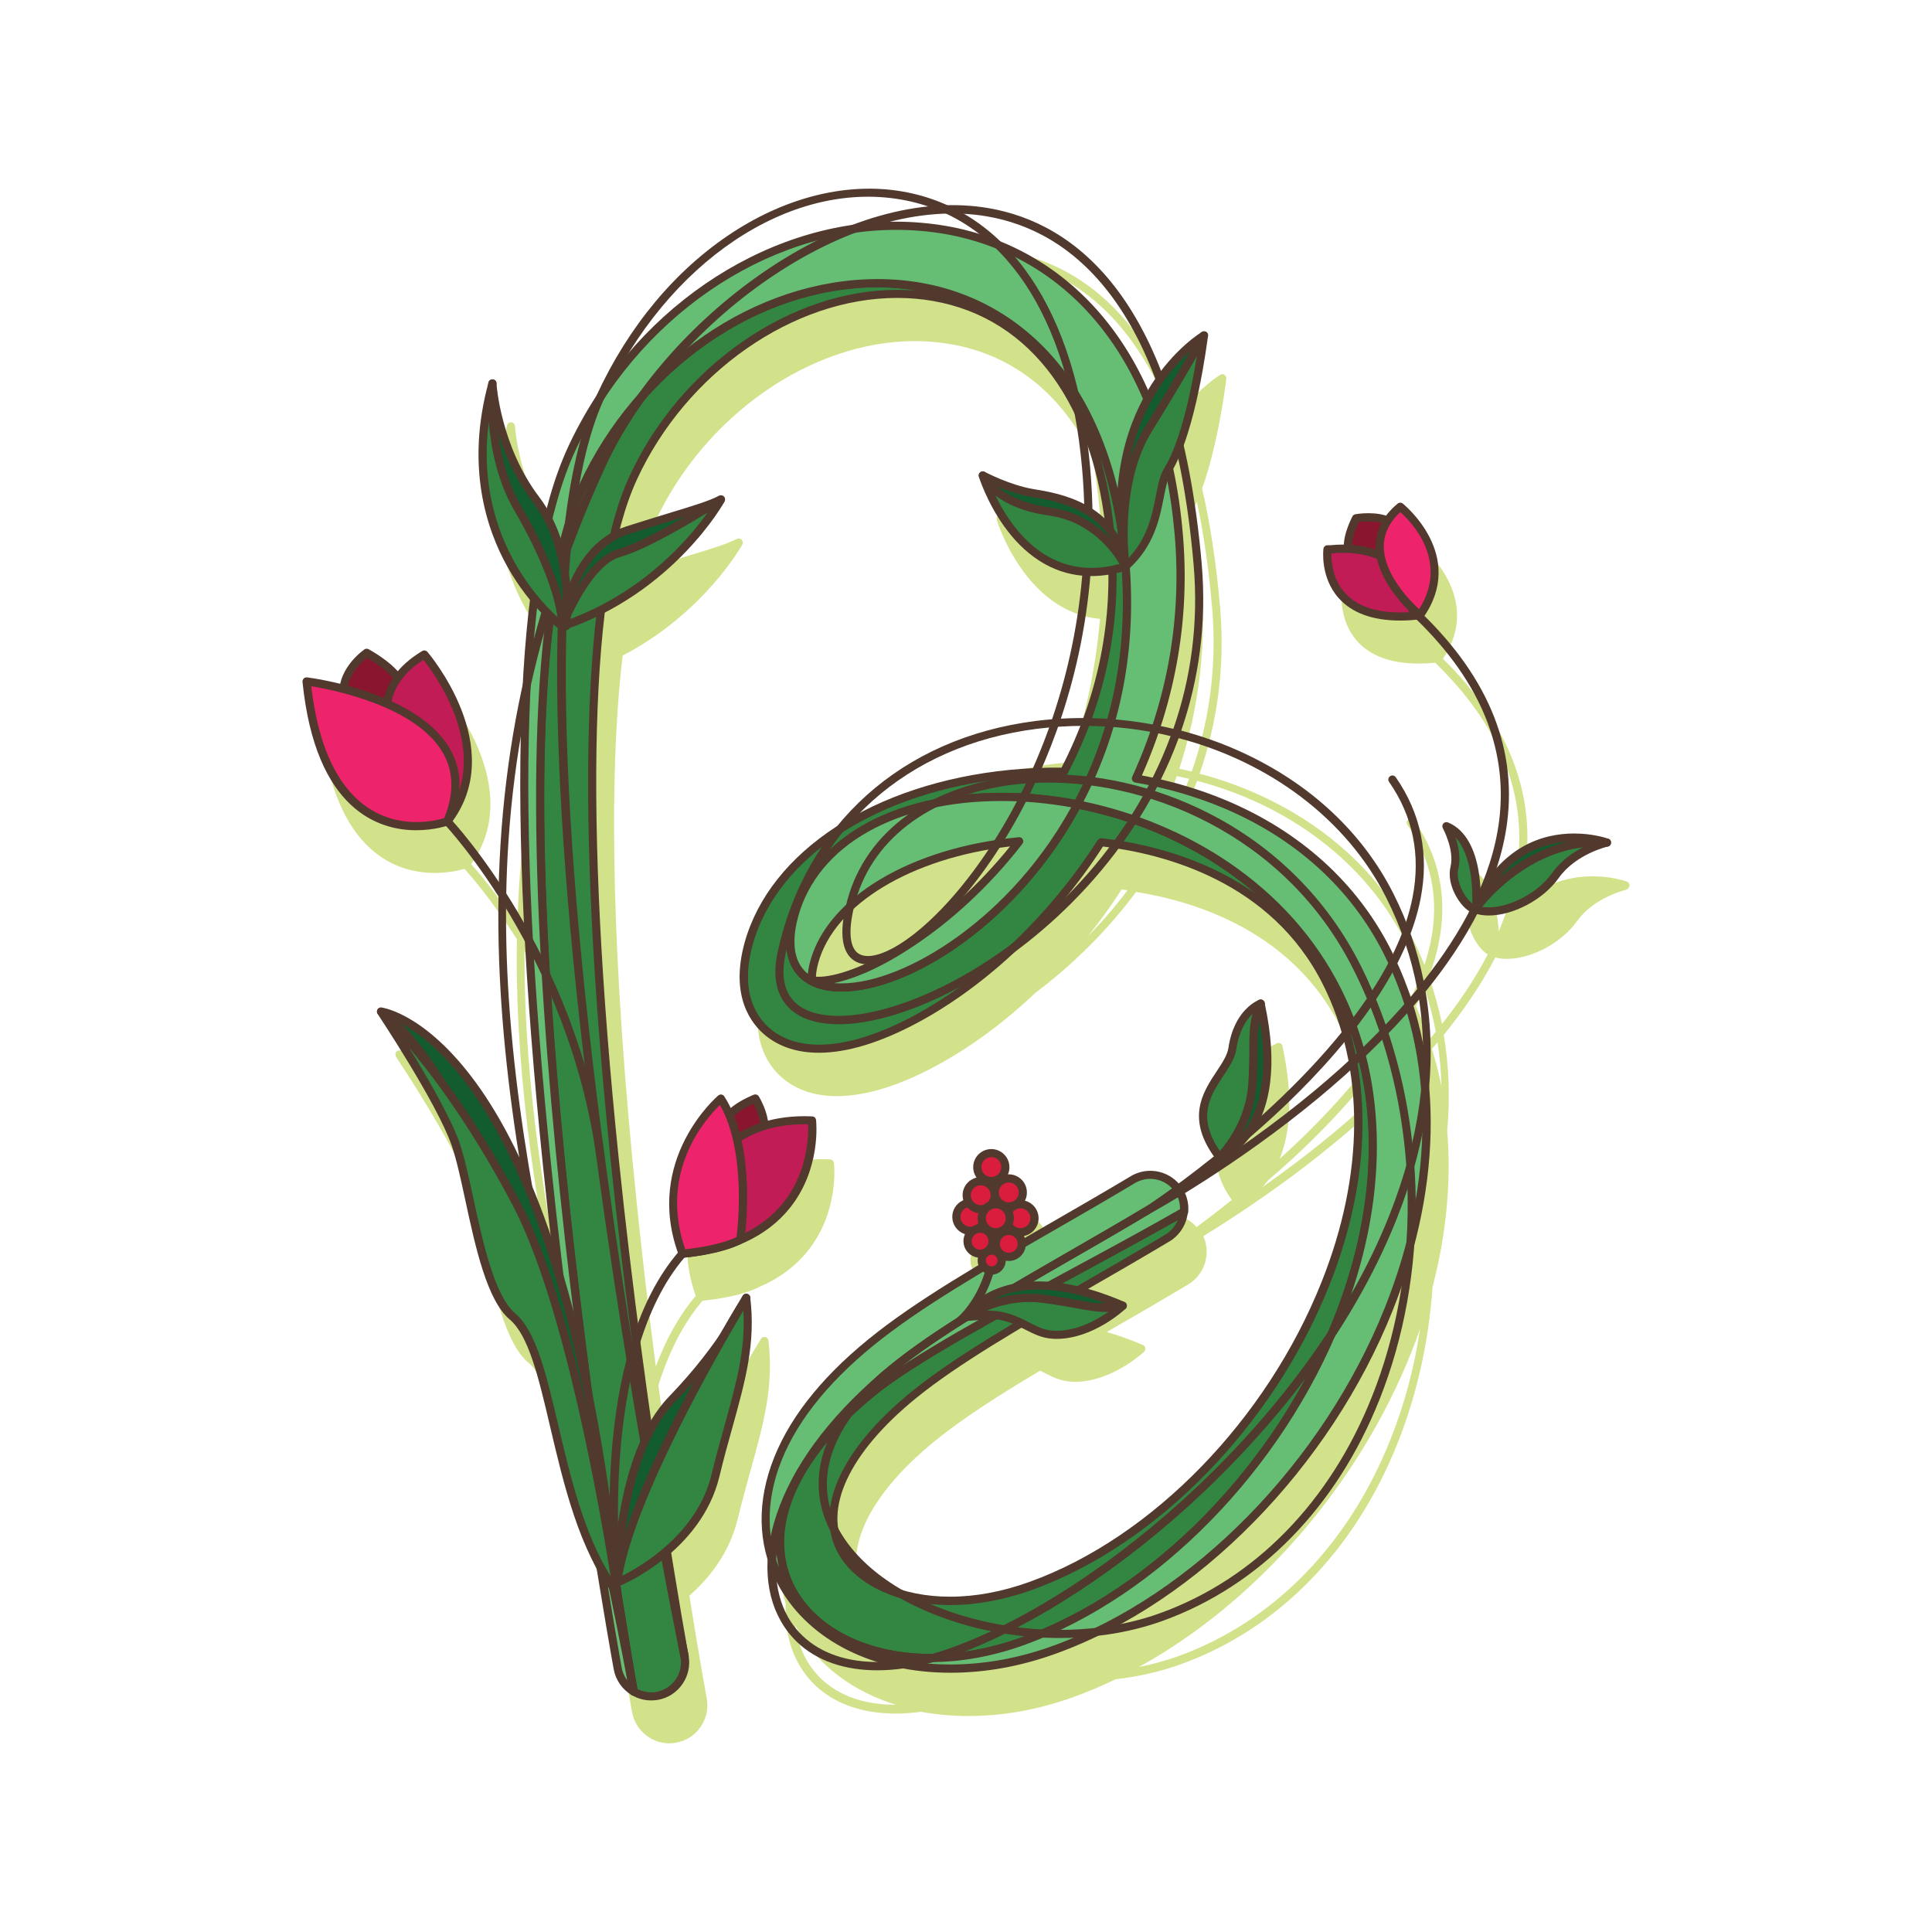
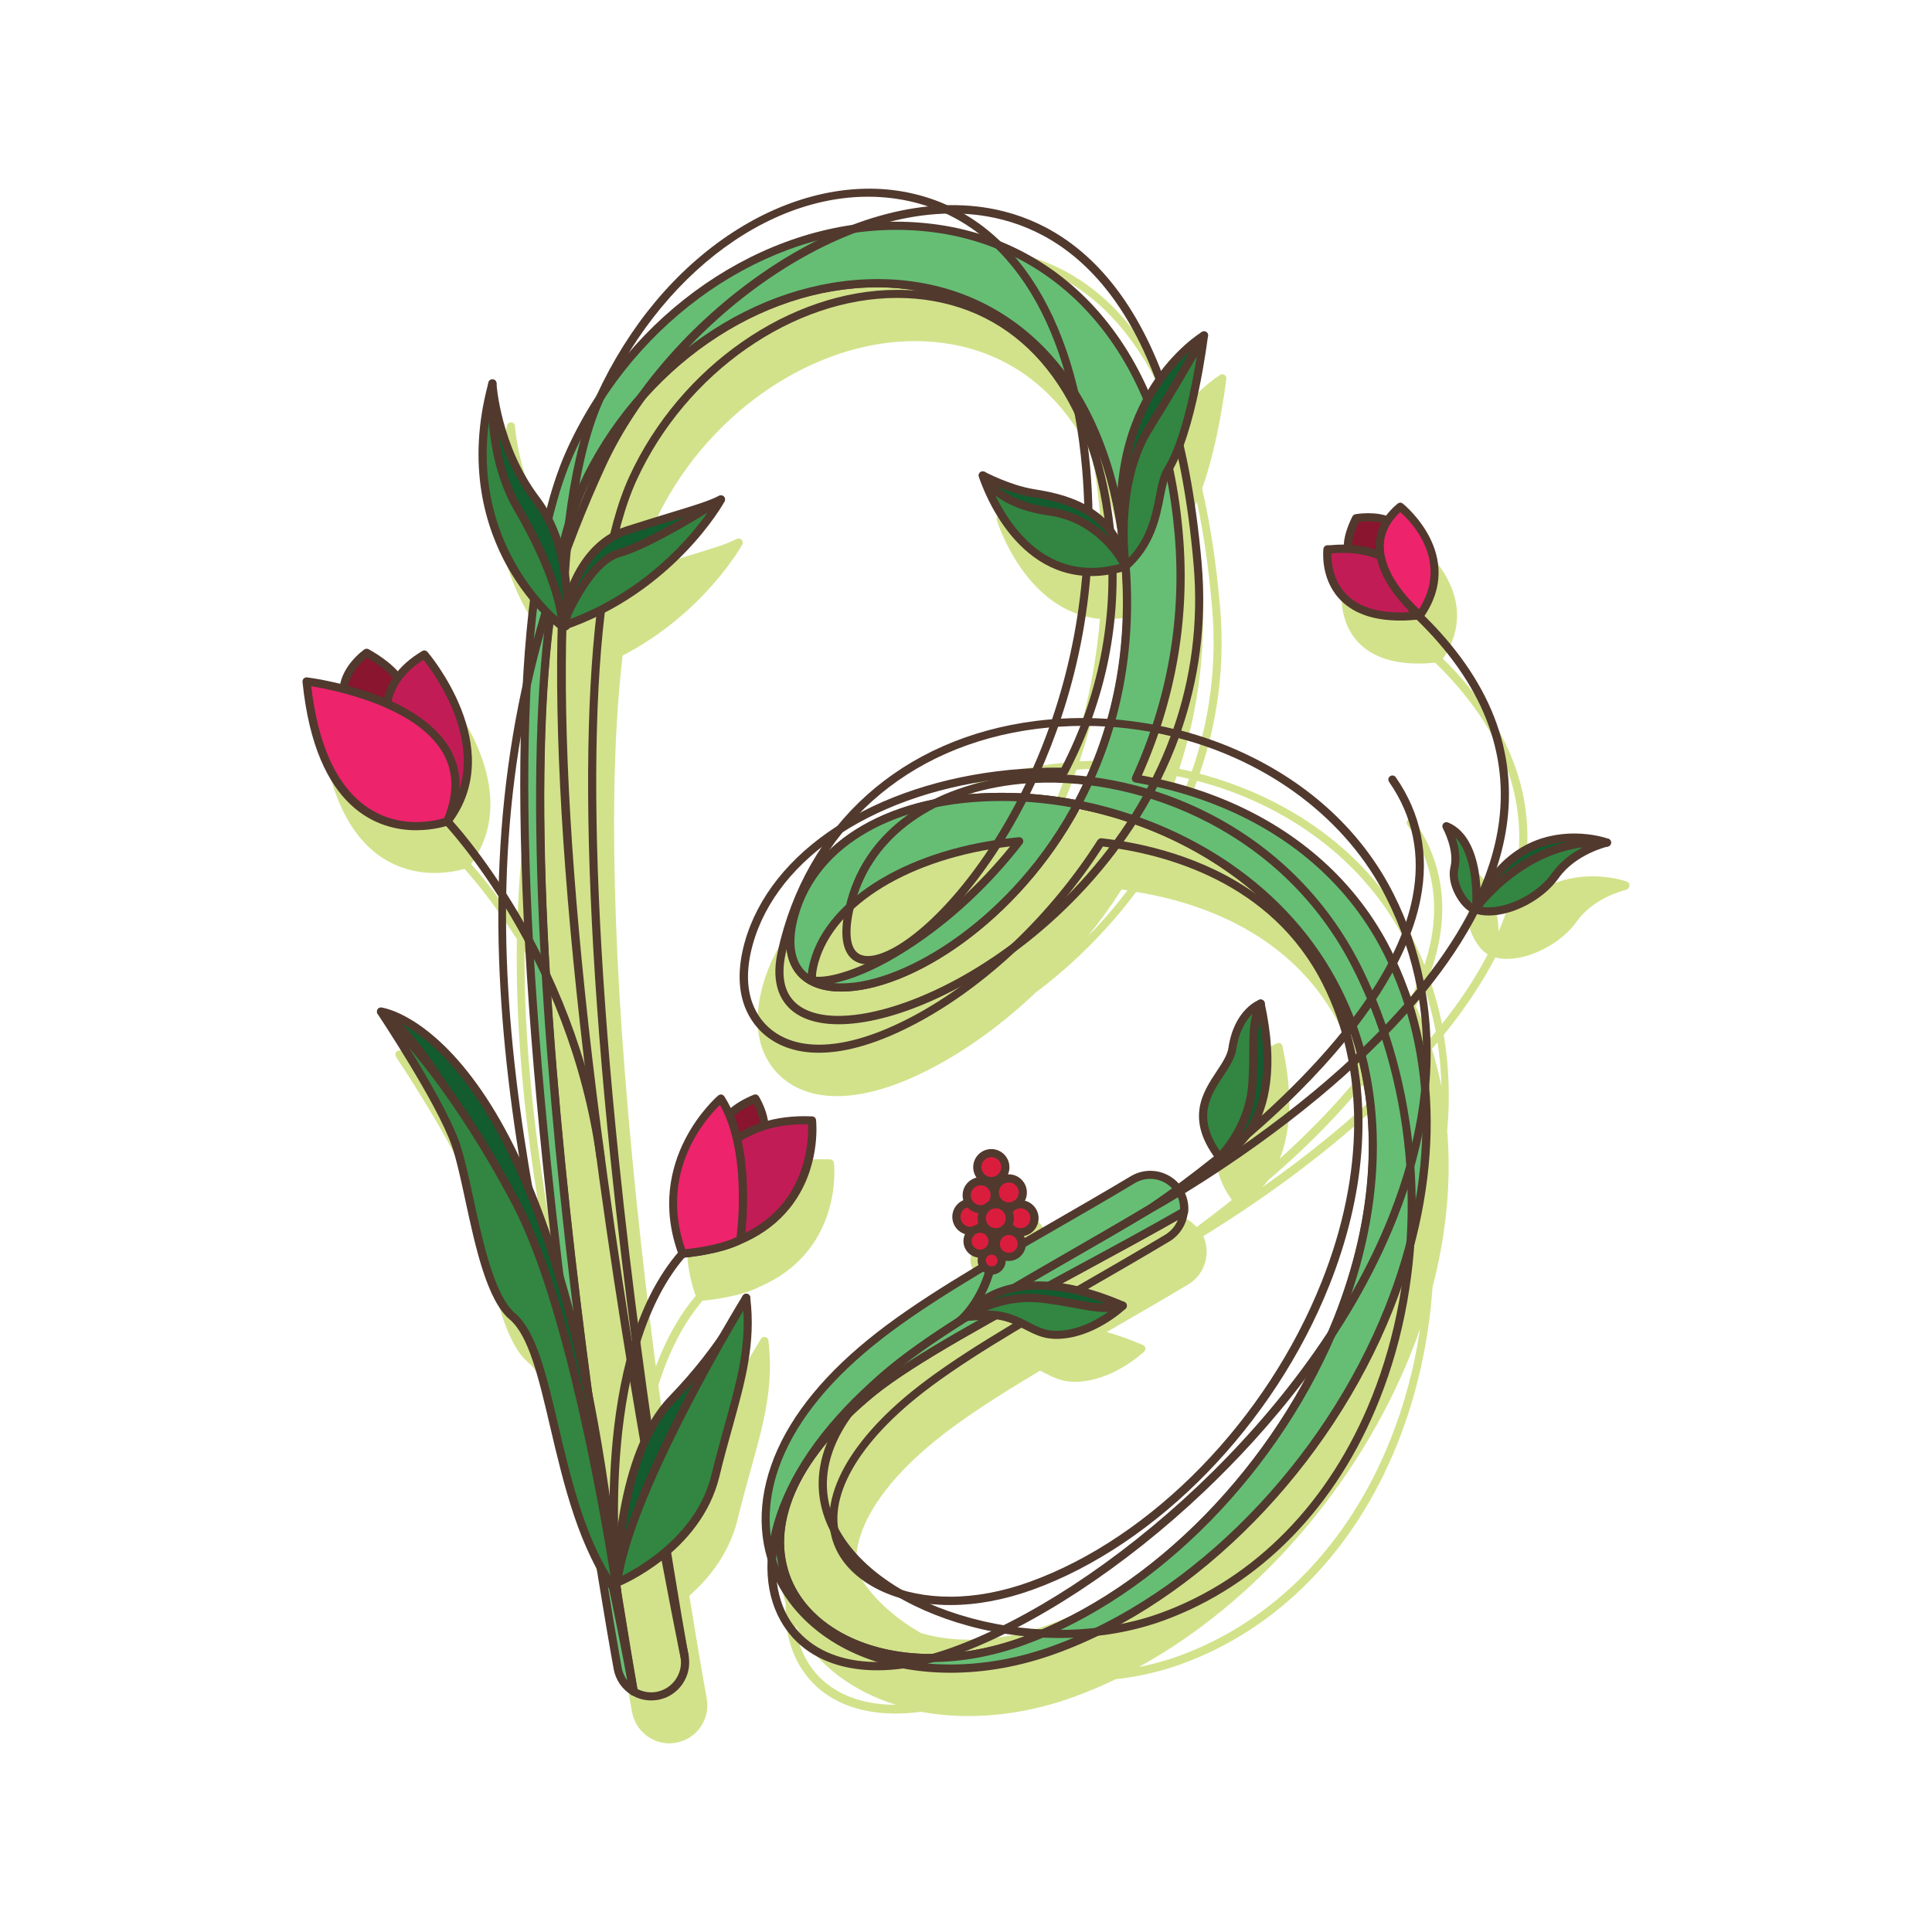
<svg xmlns="http://www.w3.org/2000/svg" xml:space="preserve" width="3.413in" height="3.413in" version="1.1" style="shape-rendering:geometricPrecision; text-rendering:geometricPrecision; image-rendering:optimizeQuality; fill-rule:evenodd; clip-rule:evenodd" viewBox="0 0 3413.33 3413.33">
  <defs>
    <style type="text/css">
   
    .fil0 {fill:none}
    .fil1 {fill:#D2E28B}
    .fil4 {fill:#125C2F}
    .fil7 {fill:#328641}
    .fil3 {fill:#51392E}
    .fil8 {fill:#66BE75}
    .fil5 {fill:#89152F}
    .fil6 {fill:#C21C56}
    .fil2 {fill:#DB1D3D}
    .fil9 {fill:#ED236C}
   
  </style>
  </defs>
  <g id="Layer_x0020_1">
    <rect class="fil0" x="-0" y="-0" width="3413.33" height="3413.33" />
    <g id="_2351653473712">
      <path class="fil1" d="M2878.9 1564.29c0,-3.44 -2.3,-6.23 -5.41,-7.06 -4.26,-1.48 -27.56,-9.02 -59.72,-9.02 -40.69,0 -92.87,11.98 -136.84,60.71 8.7,-26.58 15.09,-53.65 18.54,-81.06 16.41,-129.94 -32.81,-252.34 -146.19,-364.08 73.01,-108.78 -37.24,-197.71 -38.39,-198.53 -2.63,-2.13 -6.56,-1.97 -9.02,0.17 -8.04,6.72 -14.93,13.94 -20.51,21.49 -8.86,-2.79 -19.36,-4.43 -31.5,-4.43 -12.8,0 -22.48,1.64 -22.81,1.8 -2.3,0.33 -4.1,1.8 -5.25,3.94 -9.52,19.04 -14.44,35.77 -15.1,49.88 -0.33,0 -0.82,0 -1.15,0 -7.39,0 -15.26,0.33 -23.13,1.15l-4.43 0c-3.61,0 -6.73,2.79 -7.22,6.4 -0.33,1.97 -5.74,50.04 26.74,86.8 23.46,26.42 60.05,39.87 108.94,39.87 9.19,0 19.03,-0.49 29.2,-1.48 112.56,109.44 161.45,228.89 145.53,355.39 -5.09,40.53 -16.74,80.4 -33.31,119.12 -2.3,-39.21 -13.13,-97.95 -57.26,-116.33 -2.79,-1.15 -6.07,-0.49 -8.2,1.81 -1.97,2.3 -2.46,5.58 -0.98,8.37 0.17,0.33 20.84,38.23 13.62,67.93 -5.58,23.79 6.24,49.88 18.21,64.97 3.28,4.26 8.86,10.33 15.26,13.94 -22.31,42.99 -50.04,84.17 -80.89,123.06 -5.74,-28.38 -13.46,-56.11 -23.13,-83.35 7.71,-20.35 13.78,-41.02 17.72,-61.53 15.42,-78.59 0.65,-150.95 -43.81,-214.94 -2.3,-3.28 -6.72,-4.1 -10.01,-1.81 -3.28,2.3 -4.1,6.73 -1.8,10.01 42.17,60.7 56.11,129.29 41.51,203.94 -2.79,14.44 -6.73,29.04 -11.49,43.48 -6.72,-16.9 -14.11,-33.47 -22.31,-49.88 -54.47,-107.96 -146.85,-194.26 -267.11,-249.56 -34.62,-15.92 -70.72,-28.71 -107.8,-38.56 30.85,-89.26 45.45,-188.19 36.09,-295.5 -6.89,-78.59 -17.72,-147.67 -31.67,-208.37 28.71,-78.92 42.17,-188.19 42.82,-193.77 0,0 0,-0.16 0,-0.16 0,-0.33 0,-0.49 0,-0.82 0,-0.17 0,-0.33 0,-0.49 0,-0.17 0,-0.49 -0.17,-0.65 0,-0.17 0,-0.33 -0.16,-0.5 0,-0.16 -0.17,-0.49 -0.17,-0.65 0,-0.17 -0.17,-0.33 -0.17,-0.49 -0.17,-0.17 -0.17,-0.33 -0.33,-0.66 -0.17,-0.17 -0.17,-0.33 -0.33,-0.49 -0.16,-0.17 -0.33,-0.33 -0.33,-0.49 -0.17,-0.17 -0.17,-0.33 -0.33,-0.49 0,0 0,-0.17 -0.17,-0.17 -0.17,-0.17 -0.17,-0.17 -0.33,-0.33 -0.17,-0.17 -0.33,-0.33 -0.49,-0.33 -0.17,-0.17 -0.33,-0.17 -0.49,-0.33 -0.17,-0.17 -0.33,-0.17 -0.49,-0.33 -0.17,-0.17 -0.49,-0.17 -0.66,-0.33 -0.17,0 -0.17,-0.17 -0.33,-0.17 0,0 0,0 -0.17,0 -0.33,-0.17 -0.49,-0.17 -0.82,-0.17 -0.16,0 -0.16,0 -0.33,0 -1.15,-0.17 -2.46,0 -3.61,0.49 0,0 -0.16,0 -0.16,0.17 -0.33,0.17 -0.5,0.33 -0.82,0.49 -1.64,0.98 -36.26,21.98 -72.19,68.75 -78.1,-200.17 -200,-268.92 -303.86,-287.13 -23.79,-4.1 -48.4,-5.91 -73.67,-5.25 -24.94,-11.32 -51.36,-19.36 -79.25,-24.28 -96.15,-16.74 -202.47,8.7 -299.44,71.87 -101.07,65.63 -184.42,165.55 -241.35,288.93 -18.54,28.55 -35.6,59.06 -50.37,91.22 -14.11,30.68 -26.58,66.45 -37.08,106.98 -4.1,-6.56 -8.53,-13.13 -13.29,-19.53 -68.26,-89.91 -75.31,-200 -75.48,-200.99 0,0 0,-0.17 0,-0.17 0,-0.33 0,-0.49 -0.16,-0.82 0,-0.17 0,-0.33 -0.17,-0.49 0,-0.17 -0.17,-0.5 -0.17,-0.66 0,-0.17 -0.17,-0.33 -0.17,-0.66 -0.16,-0.16 -0.16,-0.33 -0.33,-0.49 -0.17,-0.17 -0.17,-0.33 -0.33,-0.65 -0.17,-0.17 -0.33,-0.33 -0.33,-0.5 -0.16,-0.16 -0.33,-0.33 -0.49,-0.49 -0.16,-0.16 -0.33,-0.33 -0.49,-0.33 -0.17,-0.17 -0.33,-0.33 -0.49,-0.49 -0.17,-0.17 -0.33,-0.17 -0.49,-0.33 -0.17,-0.17 -0.49,-0.17 -0.66,-0.33 -0.16,0 -0.33,-0.16 -0.49,-0.16 -0.16,0 -0.49,-0.17 -0.82,-0.17 0,0 -0.17,0 -0.17,0 -0.17,0 -0.33,0 -0.49,0 -0.17,0 -0.33,0 -0.49,0 0,0 -0.17,0 -0.17,0 -0.33,0 -0.49,0 -0.82,0 -0.17,0 -0.33,0 -0.49,0 -0.33,0 -0.66,0.17 -0.98,0.33 0,0 -0.17,0 -0.17,0 -0.33,0.17 -0.66,0.33 -0.98,0.49 0,0 -0.17,0 -0.17,0 -0.33,0.17 -0.65,0.33 -0.98,0.66 0,0 -0.17,0 -0.17,0.17 -0.33,0.16 -0.49,0.49 -0.65,0.65 0,0 -0.17,0.17 -0.17,0.17 -0.17,0.17 -0.33,0.49 -0.49,0.66 -0.17,0.16 -0.17,0.33 -0.33,0.49 -0.17,0.17 -0.17,0.49 -0.33,0.65 -0.17,0.17 -0.17,0.49 -0.17,0.66 0,0 0,0.17 0,0.17 -40.36,147.99 -4.1,258.74 33.31,325.69 12.96,23.13 26.91,42.66 39.71,58.57 -5.74,46.43 -10.01,96.8 -12.96,150.95 -24.78,112.88 -38.56,227.9 -42,347.67 -38.56,-58.08 -70.55,-95.33 -81.71,-107.63 96.96,-134.05 -43.15,-297.47 -44.46,-299.27 -2.3,-2.63 -6.07,-3.28 -9.19,-1.48 -17.72,10.67 -32.16,22.64 -43.31,35.77 -12.14,-13.29 -29.2,-26.25 -51.35,-38.89 -2.46,-1.31 -5.42,-1.31 -7.71,0.33 -1.64,1.15 -34.78,24.44 -42.66,60.54 -32.16,-7.88 -55.78,-11 -58.57,-11.32 -2.13,-0.33 -4.43,0.49 -5.91,1.97 -1.64,1.48 -2.3,3.78 -2.13,5.91 23.14,228.06 135.85,262.19 200.99,262.19 24.78,0 44.14,-4.76 52.67,-7.22 10.66,11.81 48.4,54.96 92.54,124.2 -0.66,37.08 -0.17,74.65 1.15,112.72 4.1,116.49 17.23,232.17 35.6,348.33 -22.97,-48.57 -45.61,-87.13 -66.61,-117.64 -92.7,-134.7 -173.26,-146.68 -176.7,-147.01 -0.17,0 -0.49,0 -0.66,0 -0.17,0 -0.17,0 -0.33,0 -0.33,0 -0.82,0 -1.15,0.17 0,0 0,0 -0.17,0 -1.31,0.17 -2.46,0.82 -3.44,1.64 0,0 0,0 0,0 0,0 0,0 -0.17,0.17 -0.33,0.16 -0.49,0.49 -0.65,0.82 -0.17,0.17 -0.17,0.33 -0.33,0.33 -0.16,0.17 -0.33,0.33 -0.33,0.66 -0.17,0.17 -0.17,0.33 -0.33,0.49 0,0.17 -0.17,0.17 -0.17,0.33 0,0 0,0.17 0,0.17 0,0.17 -0.17,0.33 -0.17,0.66 0,0.16 -0.16,0.33 -0.16,0.65 0,0.17 0,0.33 0,0.66 0,0.17 0,0.49 0,0.66 0,0.16 0,0.33 0,0.65 0,0.17 0,0.49 0.16,0.66 0,0.17 0,0.33 0.17,0.66 0,0.16 0.17,0.49 0.17,0.65 0,0.17 0.17,0.33 0.17,0.49 0.16,0.17 0.16,0.49 0.33,0.66 0,0.17 0.17,0.17 0.17,0.33 0.98,1.64 104.68,157.02 130.76,232.17 8.37,24.12 16.08,59.39 24.12,96.8 17.88,83.02 38.23,177.04 78.43,210.83 33.47,28.22 51.19,103.2 71.54,189.83 19.53,83.02 41.19,175.07 81.87,249.88 17.56,109.6 29.86,176.54 30.19,178.19 3.44,18.87 14.93,35.44 31.34,45.45 0,0 0,0 0,0 0,0 0,0 0,0 0,0 0,0 0,0 10.5,6.24 22.48,9.68 34.46,9.68 4.1,0 8.2,-0.33 12.14,-1.15 17.72,-3.28 32.98,-13.13 43.15,-27.89 10.17,-14.76 14.11,-32.65 10.83,-50.37 -0.33,-1.64 -12.8,-70.06 -30.69,-181.46 35.44,-31.17 70.72,-75.47 85.16,-134.54 7.87,-32.16 15.75,-60.54 23.3,-87.94 22.97,-82.53 41.02,-147.83 31.18,-228.72 0,-0.5 -0.17,-0.82 -0.33,-1.15 0,-0.17 0,-0.17 -0.16,-0.33 -0.17,-0.33 -0.17,-0.66 -0.33,-0.82 0,-0.17 -0.16,-0.17 -0.16,-0.33 -0.17,-0.17 -0.33,-0.49 -0.5,-0.66 -0.16,-0.17 -0.16,-0.17 -0.33,-0.33 -0.17,-0.17 -0.33,-0.49 -0.66,-0.66 -0.16,-0.17 -0.16,-0.17 -0.33,-0.33 -0.33,-0.33 -0.65,-0.49 -0.98,-0.66 0,0 0,0 0,0 -0.33,-0.17 -0.82,-0.33 -1.15,-0.49 0,0 0,0 0,0 0,0 -0.16,0 -0.16,0 -0.17,0 -0.49,-0.17 -0.66,-0.17 -0.17,0 -0.17,0 -0.33,0 -0.17,0 -0.33,0 -0.33,0 -0.33,0 -0.65,0 -0.82,0 -0.17,0 -0.33,0 -0.33,0 -0.33,0 -0.66,0 -0.99,0.17 0,0 -0.16,0 -0.16,0 -0.82,0.17 -1.64,0.49 -2.3,0.98 -0.16,0 -0.16,0.17 -0.16,0.17 -0.33,0.17 -0.5,0.33 -0.66,0.66 -0.17,0.16 -0.17,0.16 -0.33,0.33 -0.17,0.17 -0.33,0.49 -0.66,0.66 0,0.16 -0.17,0.16 -0.17,0.33 0,0 -0.17,0.17 -0.17,0.17 -2.3,3.77 -18.54,30.19 -41.35,70.06 -20.51,30.02 -49.71,67.6 -89.09,108.29 -11.98,12.31 -22.31,26.42 -31.67,41.67 -6.24,-43.81 -12.63,-90.07 -19.04,-138.15 17.56,-55.95 42.66,-107.96 77.94,-149.31 13.45,-1.31 67.6,-7.22 101.07,-24.78 34.46,-14.76 62.51,-35.6 84.17,-62.35 56.28,-69.4 47.42,-152.75 46.93,-156.2 -0.33,-3.44 -3.28,-6.24 -6.89,-6.4 -4.59,-0.16 -9.02,-0.33 -13.29,-0.33 -23.14,0 -44.8,2.63 -64.65,7.87 -3.94,-23.13 -15.43,-41.51 -16.24,-42.66 -1.81,-2.95 -5.58,-4.1 -8.86,-2.79 -16.24,6.56 -29.7,14.44 -40.69,23.46 -3.44,-7.22 -7.22,-14.11 -11.48,-20.67 -1.15,-1.81 -2.96,-2.95 -4.93,-3.28 -1.97,-0.33 -4.1,0.33 -5.74,1.64 -1.31,1.15 -130.28,111.57 -71.37,277.94 -30.35,35.6 -53.16,78.59 -70.55,124.7 -11.98,-92.21 -23.63,-190.65 -33.96,-291.4 -42.98,-416.25 -51.02,-742.76 -24.61,-964.59 144.39,-74.98 210.67,-194.92 211.49,-196.23 0.17,-0.33 0.33,-0.82 0.49,-1.15 0,0 0,-0.17 0,-0.17 0.17,-0.33 0.17,-0.65 0.17,-0.98 0,-0.16 0,-0.33 0,-0.49 0,-0.33 0,-0.49 0,-0.82 0,-0.17 0,-0.33 0,-0.49 0,-0.17 0,-0.49 -0.17,-0.66 0,-0.17 -0.17,-0.33 -0.17,-0.49 0,-0.17 -0.17,-0.49 -0.17,-0.66 0,-0.16 -0.16,-0.33 -0.16,-0.49 -0.17,-0.16 -0.17,-0.49 -0.33,-0.65 0,0 0,-0.17 -0.16,-0.33 0,0 -0.17,-0.16 -0.17,-0.16 -0.17,-0.17 -0.33,-0.49 -0.49,-0.66 -0.17,-0.17 -0.17,-0.33 -0.33,-0.33 0,0 -0.16,-0.17 -0.16,-0.17 -0.17,-0.17 -0.33,-0.17 -0.49,-0.33 -0.17,-0.17 -0.33,-0.17 -0.33,-0.33 -0.16,-0.16 -0.49,-0.33 -0.65,-0.49 -0.17,0 -0.17,-0.17 -0.33,-0.17 -0.33,-0.16 -0.65,-0.33 -0.98,-0.33 0,0 -0.16,0 -0.16,0 -0.82,-0.17 -1.64,-0.33 -2.46,-0.17 -0.16,0 -0.16,0 -0.33,0 -0.33,0 -0.66,0.17 -0.98,0.17 -0.17,0 -0.33,0.17 -0.49,0.17 -0.33,0.17 -0.49,0.17 -0.82,0.33 0,0 -0.16,0 -0.16,0 -18.87,9.52 -40.69,16.08 -84.17,29.37 -20.84,6.4 -46.93,14.28 -79.74,24.78 -3.94,1.31 -7.71,2.63 -11.32,4.26 8.7,-33.31 18.7,-62.51 30.19,-87.12 87.13,-188.85 276.3,-320.76 459.74,-320.76 21.49,0 42.82,1.8 63.33,5.41 111.24,19.36 197.06,89.09 250.05,198.86 5.91,31.01 10.33,63.82 13.29,98.11 1.8,20.84 2.95,41.51 3.61,61.86 -32.98,-17.23 -67.76,-22.81 -88.93,-26.25 -42.66,-6.89 -86.14,-30.19 -86.63,-30.52 -0.17,0 -0.17,-0.16 -0.33,-0.16 -0.17,0 -0.33,-0.17 -0.49,-0.17 -0.17,-0.17 -0.49,-0.17 -0.66,-0.17 -0.17,0 -0.33,-0.17 -0.49,-0.17 -0.33,0 -0.49,-0.16 -0.82,-0.16 -0.33,0 -0.49,0 -0.82,0 -0.17,0 -0.49,0 -0.65,0 -0.17,0 -0.33,0 -0.49,0.16 -0.33,0 -0.5,0.17 -0.66,0.17 -0.17,0 -0.17,0 -0.33,0 0,0 -0.17,0 -0.17,0.17 -0.33,0.17 -0.49,0.17 -0.82,0.33 -0.16,0 -0.16,0.17 -0.33,0.17 -0.33,0.17 -0.66,0.49 -0.98,0.66 0,0 0,0 0,0 -0.17,0.16 -0.17,0.16 -0.33,0.33 -0.17,0.17 -0.33,0.33 -0.49,0.49 -0.17,0.17 -0.17,0.33 -0.33,0.49 -0.16,0.17 -0.33,0.33 -0.33,0.66 -0.17,0.16 -0.17,0.33 -0.17,0.49 -0.17,0.16 -0.17,0.49 -0.33,0.65 0,0.17 -0.17,0.33 -0.17,0.49 -0.17,0.33 -0.17,0.82 -0.17,1.15 0,0.17 0,0.17 0,0.33 0,0.33 0,0.66 0,0.99 0,0.16 0,0.33 0,0.33 0,0.33 0.17,0.66 0.17,0.98 0,0 0,0.17 0,0.17 0.49,1.64 49.72,162.59 182.45,174.9 -7.87,91.88 -27.07,176.87 -53.16,253.33 -9.68,0.82 -19.36,1.8 -29.04,2.95 -147.17,18.7 -268.75,84.83 -351.44,186.72 -82.2,53.16 -139.79,123.87 -162.27,205.26 -26.58,96.31 12.3,144.88 37.74,165.22 24.61,19.69 56.11,29.7 93.36,29.7 50.04,0 108.62,-17.72 173.92,-52.83 61.2,-32.81 121.41,-77.11 176.87,-129.78 63.33,-47.58 125.19,-107.47 177.86,-178.19 110.09,17.72 277.28,72.19 361.45,239.22 13.62,27.07 24.78,55.62 33.47,84.99 -43.65,53.98 -93.36,104.02 -141.27,147.34 17.23,-42.5 25.27,-105.99 4.76,-199.51 0,-0.17 0,-0.17 0,-0.17 0,-0.17 -0.17,-0.49 -0.17,-0.66 0,-0.16 -0.17,-0.33 -0.17,-0.33 -0.17,-0.17 -0.17,-0.49 -0.33,-0.66 0,-0.16 -0.17,-0.33 -0.17,-0.33 -0.17,-0.17 -0.33,-0.33 -0.33,-0.49 -0.17,-0.17 -0.17,-0.33 -0.33,-0.33 0,0 0,0 0,0 -0.16,-0.17 -0.33,-0.33 -0.33,-0.33 -0.17,-0.16 -0.17,-0.16 -0.33,-0.33 -0.33,-0.17 -0.66,-0.49 -0.82,-0.66 -0.16,0 -0.16,-0.16 -0.33,-0.16 -0.17,-0.17 -0.49,-0.17 -0.66,-0.33 -0.16,0 -0.33,-0.16 -0.49,-0.16 -0.16,0 -0.49,-0.17 -0.65,-0.17 -0.17,0 -0.33,0 -0.49,0 -0.17,0 -0.5,0 -0.66,0 0,0 -0.17,0 -0.17,0 0,0 -0.17,0 -0.17,0 -0.33,0 -0.65,0 -0.98,0 0,0 -0.16,0 -0.16,0 -0.33,0 -0.5,0.17 -0.82,0.17 -0.17,0 -0.33,0 -0.49,0.16 -1.97,0.66 -44.46,16.57 -54.8,85.32 -1.97,12.8 -10.99,26.42 -20.67,41.02 -24.12,36.43 -53.98,81.54 -4.76,150.62 -23.3,18.7 -44.46,34.78 -62.19,47.91 -12.63,-14.27 -31.17,-22.81 -50.54,-22.81 -12.14,0 -24.12,3.28 -34.45,9.52 -47.91,28.71 -95.98,56.44 -142.58,83.19 -14.93,8.7 -29.86,17.23 -44.46,25.76 -0.33,-0.98 -0.82,-1.97 -1.31,-2.95 14.77,-2.79 25.93,-15.92 25.93,-31.5 0,-14.93 -10.34,-27.4 -24.12,-31.01 2.3,-4.43 3.61,-9.35 3.61,-14.6 0,-17.72 -14.44,-31.99 -31.99,-31.99 -0.49,0 -0.98,0 -1.48,0 1.64,-3.94 2.62,-8.2 2.62,-12.8 0,-17.72 -14.44,-31.99 -31.99,-31.99 -17.72,0 -32,14.44 -32,31.99 0,6.89 2.13,13.29 5.91,18.54 -14.11,3.28 -24.77,16.08 -24.77,31.18 0,3.11 0.49,6.07 1.31,8.86 -11.48,4.92 -19.36,16.24 -19.36,29.37 0,14.28 9.52,26.41 22.48,30.52 -1.81,3.78 -2.79,7.88 -2.79,12.31 0,14.93 11.16,27.24 25.6,29.04 -0.33,1.64 -0.66,3.45 -0.66,5.25 0,2.63 0.49,5.25 1.31,7.71 -74,44.3 -141.26,87.61 -195.24,131.59 -86.96,70.88 -144.55,145.86 -171.3,222.65 -20.34,58.24 -22.15,115.18 -5.74,167.35 -1.97,39.87 5.91,76.46 23.3,107.3 38.56,67.93 117.48,97.3 215.76,83.84 26.58,5.09 54.63,7.55 83.68,7.55 0,0 0,0 0,0 61.69,0 124.37,-11.32 186.39,-33.8 24.78,-9.02 49.39,-19.36 73.83,-31.17 40.2,-4.59 79.08,-13.46 115.34,-26.58 171.3,-61.85 307.31,-200.66 382.95,-390.99 34.46,-86.79 54.96,-180.15 61.53,-275.15 24.61,-94.51 33.31,-187.54 25.93,-275.97 5.25,-58.08 3.12,-114.85 -6.07,-169.81 34.78,-42.82 66.12,-88.76 91.06,-136.67 6.24,1.64 12.96,2.46 20.35,2.46 43.81,0 96.8,-28.39 123.55,-66.12 29.53,-41.67 83.35,-54.96 86.8,-55.78 3.78,-1.48 6.24,-4.27 6.24,-7.88zm-342.26 258.58c-3.94,4.76 -7.87,9.52 -11.81,14.11 -6.72,-20.18 -14.6,-39.87 -23.3,-59.23 5.41,-10.67 10.66,-21.49 15.26,-32.32 8.2,25.43 14.93,51.19 19.85,77.44zm-774.1 -1333.76c-19.04,-5.91 -38.39,-10.5 -58.41,-14.11 -28.87,-5.09 -58.41,-7.55 -88.11,-7.55 -4.1,0 -8.37,0 -12.47,0.16 34.13,-8.69 67.43,-13.61 99.76,-14.6 21,9.68 40.85,21.66 59.23,36.1zm287.29 956.55c10.99,-24.61 20.67,-49.39 29.2,-74.49 7.38,1.48 14.6,3.12 21.82,4.76 -9.35,25.27 -20.02,49.88 -31.83,73.5 -6.24,-1.31 -12.63,-2.63 -19.2,-3.78zm-141.76 -13.78c-11.48,-0.17 -22.97,0 -34.46,0.33 9.68,-22.31 19.36,-46.6 28.39,-72.52 13.13,-0.98 26.25,-1.48 39.21,-1.48 -9.52,24.78 -20.67,49.39 -33.14,73.67zm460.06 908.64c-97.13,243.81 -299.6,451.86 -515.85,530.12 -48.07,17.39 -95.33,26.25 -140.61,26.25 -30.52,0 -59.23,-4.1 -84.82,-11.81 -49.55,-28.71 -87.94,-64.48 -110.59,-104.52 -0.82,-1.48 -1.64,-2.95 -2.46,-4.43 -10.01,-66.45 38.72,-149.31 137.17,-229.7 49.39,-40.36 114.36,-81.87 186.72,-124.86 2.13,1.15 4.26,2.13 6.4,3.28 15.42,8.04 30.03,15.42 49.72,16.24 1.8,0 3.44,0.17 5.25,0.17 65.3,0 120.1,-51.19 122.4,-53.33 0.17,-0.17 0.17,-0.33 0.33,-0.33 0.17,-0.17 0.33,-0.33 0.33,-0.49 0.17,-0.17 0.33,-0.33 0.33,-0.49 0.17,-0.17 0.17,-0.33 0.33,-0.49 0.16,-0.17 0.16,-0.49 0.33,-0.66 0,-0.17 0.17,-0.33 0.17,-0.33 0.17,-0.33 0.17,-0.66 0.17,-0.98 0,0 0,-0.17 0,-0.17 0,0 0,0 0,0 0,-0.33 0.16,-0.82 0.16,-1.15 0,-0.17 0,-0.33 0,-0.49 0,-0.17 0,-0.49 0,-0.66 0,-0.16 -0.16,-0.33 -0.16,-0.65 0,-0.17 0,-0.33 -0.17,-0.49 0,-0.17 -0.17,-0.49 -0.33,-0.66 0,-0.17 -0.16,-0.33 -0.16,-0.49 0,0 0,0 0,0 0,-0.17 -0.17,-0.33 -0.17,-0.33 -0.82,-1.31 -1.97,-2.3 -3.28,-2.79 0,0 0,0 0,0 -22.15,-9.52 -43.48,-17.06 -63.99,-22.97 46.76,-26.91 95.33,-54.96 143.89,-84.01 18.38,-10.99 30.52,-30.52 32.32,-52.01 0.98,-11.65 -0.98,-22.97 -5.58,-33.31 56.11,-34.45 146.19,-93.52 237.58,-169.49 17.89,-14.77 36.26,-30.68 54.96,-47.58 18.05,115.18 1.31,243.48 -50.37,373.59zm113.54 -679.26c10.67,21 19.85,42.33 27.89,63.82 -4.76,12.14 -10.01,24.12 -15.92,36.1 -1.15,-2.46 -2.46,-4.93 -3.61,-7.39 -59.72,-118.46 -161.12,-210.18 -293.36,-265.14 -35.61,-14.77 -73.5,-26.91 -113.05,-35.93 11.65,-23.63 22.15,-47.91 31.34,-73.18 159.97,41.84 296.65,142.74 366.7,281.72zm-340.29 -588.7c9.19,105.5 -5.42,202.96 -35.77,290.57 -7.39,-1.8 -14.77,-3.44 -22.15,-4.92 35.77,-109.93 48.9,-223.8 38.72,-339.8 -3.44,-39.87 -9.02,-77.77 -16.74,-113.7 3.12,-5.58 6.23,-11.81 9.19,-18.21 11.65,54.96 20.83,116.66 26.74,186.06zm-363.59 -614.62c101.24,17.72 220.52,85.97 296.15,286.8 -2.62,3.77 -5.09,7.55 -7.71,11.48 -1.81,2.79 -3.61,5.74 -5.42,8.86 -20.67,-46.6 -46.1,-88.44 -76.46,-125.52 -50.37,-61.69 -112.88,-107.96 -183.93,-137 -20.02,-19.36 -41.84,-35.77 -65.14,-49.39 14.44,0.82 28.55,2.3 42.49,4.76zm-152.92 -29.54c16.41,2.95 32.32,6.89 47.75,12.14 -43.31,4.43 -87.94,15.26 -133.23,32.49 -148.65,21.33 -290.41,103.53 -395.42,225.44 118.63,-191.8 306.82,-300.42 480.9,-270.07zm-672.37 949.5c-2.3,98.44 -0.33,207.88 5.58,327.98 -10.5,-18.54 -20.84,-35.6 -31.01,-51.52 1.8,-91.23 9.68,-183.11 25.43,-276.46zm-25.76 303.04c10.83,17.72 21.98,37.08 32.98,57.75 6.56,121.91 17.39,254.31 32.16,397.55 4.27,40.85 8.7,81.22 13.13,120.92 -10.5,-30.68 -21.33,-58.9 -31.99,-84.66 -28.55,-165.22 -47.25,-327.49 -46.27,-491.56zm1032.02 -777.87c-1.15,-13.29 -2.46,-26.25 -4.1,-38.89 13.13,38.72 22.97,81.22 29.2,127.16 -6.73,-6.23 -13.78,-11.81 -21.17,-16.57 -0.49,-23.46 -1.81,-47.25 -3.94,-71.7zm0.33 190.33c0.66,0 1.15,0 1.8,0 0,0 0,0 0,0 9.85,0 19.85,-0.82 30.19,-2.46 0.5,86.63 -14.27,171.29 -44.3,253 -13.29,0 -26.41,0.33 -39.54,0.98 23.79,-71.54 43.64,-156.04 51.85,-251.52zm-94.83 270.06c7.38,-0.98 14.6,-1.8 21.98,-2.46 -8.86,24.94 -18.54,48.89 -28.71,71.87 -13.78,0.65 -27.4,1.64 -41.02,2.95 -99.92,9.84 -190.16,36.59 -264.65,75.96 78.76,-80.07 185.9,-132.24 312.4,-148.32zm57.76 290.74c21.33,-26.58 41.18,-54.15 59.56,-82.69 3.45,0.49 6.89,0.82 10.5,1.31 -21.82,29.04 -45.45,56.28 -70.06,81.38zm362.6 391.97c39.7,-36.75 83.35,-80.89 123.38,-129.62 2.79,10.99 5.25,21.98 7.38,33.14 -20.67,18.87 -41.18,36.75 -61.04,53.16 -42.82,35.6 -85.48,67.43 -124.37,94.83 3.44,-3.61 6.73,-7.71 10.17,-12.14 14.6,-12.47 29.53,-25.59 44.46,-39.38zm-859.91 886.16c-9.84,-17.39 -16.57,-37.74 -19.52,-60.54 1.48,2.79 2.79,5.41 4.43,8.04 35.44,62.35 96.64,108.13 173.1,132.08 -71.86,0.17 -128.31,-27.07 -158,-79.57zm1031.86 -389.18c-74.16,186.39 -207.23,322.24 -374.58,382.78 -22.31,8.04 -45.78,14.44 -69.89,19.2 205.58,-112.88 387.21,-319.62 480.9,-554.9 5.74,-14.28 11,-28.55 15.92,-42.66 -10.01,67.44 -27.4,133.23 -52.34,195.58zm73.34 -690.09c3.28,-3.78 6.56,-7.71 9.85,-11.49 3.94,25.6 6.23,51.36 6.89,77.61 -4.59,-22.31 -10.17,-44.46 -16.74,-66.12z" />
      <g>
        <g>
          <path class="fil2" d="M1739.25 2149.87c0,13.78 -11.16,24.78 -24.78,24.78 -13.78,0 -24.78,-11.16 -24.78,-24.78 0,-13.78 11.16,-24.78 24.78,-24.78 13.78,0 24.78,11 24.78,24.78z" />
          <path class="fil3" d="M1714.47 2181.86c-17.72,0 -32,-14.44 -32,-32 0,-17.72 14.44,-31.99 32,-31.99 17.72,0 32,14.44 32,31.99 0,17.56 -14.28,32 -32,32zm0 -49.55c-9.68,0 -17.56,7.87 -17.56,17.56 0,9.68 7.87,17.56 17.56,17.56 9.68,0 17.56,-7.87 17.56,-17.56 0.17,-9.68 -7.87,-17.56 -17.56,-17.56z" />
        </g>
        <g>
          <path class="fil2" d="M1827.68 2152.33c0,13.78 -11.15,24.78 -24.77,24.78 -13.78,0 -24.78,-11.16 -24.78,-24.78 0,-13.62 11.16,-24.78 24.78,-24.78 13.62,0 24.77,11 24.77,24.78z" />
          <path class="fil3" d="M1802.91 2184.32c-17.72,0 -32,-14.44 -32,-32 0,-17.72 14.44,-31.99 32,-31.99 17.72,0 31.99,14.44 31.99,31.99 0,17.72 -14.44,32 -31.99,32zm0 -49.55c-9.68,0 -17.56,7.88 -17.56,17.56 0,9.68 7.88,17.56 17.56,17.56 9.68,0 17.56,-7.87 17.56,-17.56 0,-9.68 -7.88,-17.56 -17.56,-17.56z" />
        </g>
        <g>
          <path class="fil4" d="M2154.52 2044.53c0,0 122.4,-45.12 72.69,-271.54l-72.69 271.54z" />
          <path class="fil3" d="M2154.52 2051.75c-1.8,0 -3.44,-0.66 -4.92,-1.81 -1.97,-1.8 -2.79,-4.59 -2.13,-7.22l72.69 -271.54c0.82,-3.28 3.61,-5.41 7.06,-5.41 3.28,0 6.24,2.46 6.89,5.58 50.53,230.03 -72.03,277.94 -77.12,279.91 -0.82,0.33 -1.64,0.49 -2.46,0.49zm71.37 -246.6l-60.22 225.27c27.73,-18.38 84.83,-75.31 60.22,-225.27z" />
        </g>
        <g>
          <path class="fil4" d="M2839.03 1488.48c0,0 -152.09,-55.62 -230.36,113.38 -0.17,0 153.41,-124.2 230.36,-113.38z" />
          <path class="fil3" d="M2608.51 1609.08c-1.64,0 -3.11,-0.49 -4.43,-1.48 -2.63,-2.13 -3.44,-5.74 -2.13,-8.69 48.4,-104.35 124.04,-126.34 179.17,-126.34 32,0 55.46,7.55 59.72,9.02 3.11,0.82 5.41,3.61 5.41,7.06 0,3.94 -3.28,7.22 -7.22,7.22 -0.33,0 -0.65,0 -1.15,0 -2.79,-0.33 -5.91,-0.66 -9.02,-0.66 -75.96,0 -214.44,111.24 -215.92,112.39 -1.15,0.82 -2.79,1.47 -4.43,1.47zm172.61 -122.07c-45.28,0 -105.99,16.24 -150.62,89.09 36.26,-26.74 103.2,-72.03 159.64,-88.76 -2.95,-0.33 -5.91,-0.33 -9.02,-0.33z" />
        </g>
        <g>
          <path class="fil5" d="M647.83 1153.28c0,0 -103.7,71.54 18.21,153.41 -0.17,0.17 127.65,-70.55 -18.21,-153.41z" />
          <path class="fil3" d="M665.88 1313.91c-1.48,0 -2.79,-0.5 -3.94,-1.15 -41.19,-27.73 -62.19,-57.76 -62.51,-89.09 -0.33,-44.95 42.49,-74.98 44.3,-76.29 2.3,-1.64 5.25,-1.64 7.71,-0.33 49.06,27.89 73.83,57.92 73.5,89.26 -0.33,45.61 -53.33,75.48 -55.46,76.79 -1.15,0.66 -2.46,0.82 -3.61,0.82zm-17.56 -151.93c-9.52,7.71 -34.79,31.17 -34.46,61.69 0.17,25.43 17.72,50.54 52.34,74.49 11.32,-7.22 44.14,-31.01 44.3,-62.02 0.17,-24.94 -20.83,-49.88 -62.18,-74.16z" />
        </g>
        <g>
          <path class="fil6" d="M790.24 1451.24c0,0 -212.96,-191.64 -40.69,-295 0.17,0 142.41,163.25 40.69,295z" />
          <path class="fil3" d="M790.24 1458.46c-1.8,0 -3.44,-0.66 -4.76,-1.8 -4.93,-4.43 -119.28,-108.62 -109.77,-207.56 3.94,-40.03 27.57,-73.34 70.22,-98.94 2.95,-1.8 6.89,-1.15 9.19,1.48 1.48,1.64 144.88,169.33 40.85,304.03 -1.15,1.64 -3.12,2.63 -5.09,2.79 -0.17,-0.17 -0.33,0 -0.66,0zm-42.17 -292.71c-35.28,22.64 -54.8,51.03 -58.08,84.66 -7.71,79.58 76.13,167.52 99.26,190 79.08,-112.23 -19.85,-247.92 -41.18,-274.66z" />
        </g>
        <g>
          <path class="fil5" d="M2395.87 915.7c0,0 121.25,-21.66 64.81,91.22 0,0 -120.1,20.35 -64.81,-91.22z" />
          <path class="fil3" d="M2440.5 1015.63c-20.35,0 -47.09,-4.27 -59.72,-24.61 -11.16,-18.05 -8.37,-44.46 8.53,-78.59 0.98,-1.97 2.95,-3.45 5.25,-3.94 0.33,0 10.01,-1.8 22.8,-1.8 28.72,0 49.06,8.37 58.91,24.28 11.16,18.05 8.04,44.63 -9.19,79.08 -0.98,2.13 -2.95,3.44 -5.25,3.94 -0.33,0.17 -9.35,1.64 -21.33,1.64zm-39.87 -93.36c-13.13,27.56 -15.59,48.24 -7.55,61.2 9.19,14.77 30.84,17.72 47.42,17.72 6.56,0 11.98,-0.49 15.42,-0.82 13.29,-27.56 16.08,-48.89 8.04,-61.69 -12.8,-20.67 -51.35,-17.89 -63.33,-16.41z" />
        </g>
        <g>
          <path class="fil0" d="M1438.83 1699.16c-5.25,18.7 -4.59,28.71 -3.94,32.48 15.09,4.93 74.33,-0.65 167.19,-60.7 67.6,-43.65 137.98,-106.16 198.69,-184.42 -1.48,0.17 -2.95,0.33 -4.43,0.49 -183.76,18.05 -327.49,103.37 -357.52,212.15z" />
        </g>
        <g>
-           <path class="fil7" d="M1807.67 2899.19c420.03,-151.77 763.76,-735.05 554.9,-1149.67 -93.03,-184.75 -276.63,-292.87 -459.08,-328.48 -178.84,334.38 -563.76,426.59 -500.09,195.91 47.58,-172.28 273.02,-240.2 500.09,-195.91 62.02,-115.83 99.1,-260.71 84.33,-431.35 -57.59,-663.02 -742.27,-598.05 -958.35,-129.78 -192.62,417.4 37.41,1825.98 89.91,2128.53 9.19,5.58 19.85,8.7 31.01,8.7 3.61,0 7.22,-0.33 10.83,-0.99 32.65,-5.91 54.15,-37.24 48.24,-69.89 -0.82,-4.1 -75.64,-415.43 -123.55,-878.78 -62.51,-605.59 -51.03,-1021.69 32.81,-1203.48 100.25,-217.4 328.64,-354.73 530.94,-319.29 178.02,31.01 292.05,187.54 313.05,429.05 13.45,155.05 -22.31,293.69 -83.02,409.69 -31.67,-0.49 -63.5,0.82 -95.33,3.94 -236.59,23.46 -417.73,141.11 -461.54,299.76 -25.43,92.37 11.16,138.48 35.28,157.68 55.62,44.46 147.67,35.93 259.4,-23.79 123.55,-66.12 242.83,-179.99 327.33,-312.56 0.17,-0.16 0.17,-0.33 0.33,-0.49 154.72,17.56 317.81,87.94 398.2,247.26 75.8,150.29 75.15,339.3 -1.48,532.09 -97.79,245.62 -301.89,455.31 -520.11,534.22 -161.78,58.41 -293.04,12.63 -334.38,-60.21 -42,-74.33 5.09,-177.53 126.01,-276.3 75.47,-61.53 186.71,-125.68 304.68,-193.61 47.09,-27.07 95.66,-55.13 144.39,-84.33 17.23,-10.33 27.24,-27.89 28.88,-46.43 -177.04,101.72 -448.91,235.94 -550.63,319.12 -352.76,288.11 -72.03,561.95 266.94,439.39z" />
          <path class="fil3" d="M1150.22 3004.2c-12.14,0 -24.12,-3.45 -34.62,-9.68 -1.8,-1.15 -2.95,-2.95 -3.44,-4.93 -49.06,-282.37 -283.52,-1711.78 -89.26,-2132.63 100.41,-217.73 312.4,-363.92 527.5,-363.92 114.03,0 215.1,41.18 292.38,118.95 85.65,86.3 138.31,216.74 152.26,377.04 13.45,154.23 -13.78,297.79 -80.72,426.92 92.7,19.36 180.97,56.44 256.28,107.47 86.8,59.07 153.57,134.05 198.36,222.81 84.5,167.68 84.83,376.22 0.99,587.22 -104.52,262.85 -324.37,487.46 -559.82,572.62 -55.78,20.18 -111.57,30.35 -165.71,30.35 0,0 0,0 0,0 -127.48,0 -230.69,-58.74 -263.17,-149.47 -36.1,-101.56 20.34,-222.81 155.21,-332.91 70.22,-57.26 219.86,-138.31 364.41,-216.57 67.6,-36.59 131.42,-71.04 187.04,-103.2 2.3,-1.31 5.25,-1.31 7.38,0.17 2.3,1.48 3.61,3.94 3.28,6.73 -1.81,21.49 -13.95,40.85 -32.32,52.01 -48.89,29.2 -97.46,57.26 -144.55,84.33 -117.64,67.76 -228.72,131.92 -303.7,192.95 -118.13,96.31 -164.56,196.23 -124.37,267.28 29.04,51.35 99.92,83.19 184.91,83.19 45.12,0 92.54,-8.86 140.61,-26.25 216.41,-78.1 418.88,-286.14 515.85,-530.12 75.96,-190.81 76.62,-377.7 1.8,-526.19 -91.22,-181.14 -280.4,-230.03 -388.2,-242.83 -84.99,132.08 -204.44,245.45 -327.98,311.57 -65.46,34.95 -123.87,52.83 -173.92,52.83 -37.24,0 -68.58,-10.01 -93.36,-29.7 -25.43,-20.34 -64.31,-68.91 -37.74,-165.22 45.12,-161.45 228.72,-281.22 468.26,-304.85 30.19,-2.95 61.04,-4.27 91.56,-3.94 65.3,-126.83 92.21,-262.03 80.07,-401.82 -20.67,-238.07 -132.57,-392.13 -307.15,-422.65 -20.51,-3.61 -41.84,-5.41 -63.33,-5.41 -183.6,0 -372.61,131.91 -459.74,320.76 -83.35,180.48 -94.51,595.26 -32.16,1199.54 47.58,462.36 122.56,874.19 123.38,878.29 3.28,17.72 -0.65,35.6 -10.83,50.37 -10.17,14.77 -25.6,24.78 -43.15,27.89 -4.1,0.66 -8.2,0.99 -12.3,0.99zm-24.45 -20.35c10.5,5.41 22.48,7.38 33.96,5.25 13.94,-2.62 25.92,-10.33 33.96,-21.98 8.04,-11.65 11,-25.59 8.54,-39.54 -0.82,-4.1 -75.8,-416.42 -123.55,-879.27 -62.52,-606.75 -51.03,-1024.31 33.47,-1207.09 89.42,-193.77 283.85,-329.13 472.86,-329.13 12.3,0 24.44,0.49 36.43,1.64 -23.79,-4.1 -47.75,-6.24 -71.21,-6.24 -209.52,0 -416.09,142.91 -514.37,355.55 -191.47,415.27 39.87,1831.39 89.91,2120.82zm955.24 -828.74c-52.34,29.7 -111.24,61.53 -173.09,95.16 -144.06,77.94 -293.04,158.66 -362.28,215.1 -129.78,105.99 -184.75,221.5 -150.78,316.83 30.19,84.99 128.14,139.95 249.56,139.95 0,0 0,0 0,0 52.5,0 106.48,-10.01 160.79,-29.53 231.83,-83.68 448.09,-305.18 551.29,-564.25 71.54,-179.82 80.89,-357.52 27.89,-508.63 39.54,135.03 27.56,291.56 -35.61,450.55 -98.44,247.59 -304.35,458.75 -524.38,538.32 -49.71,17.89 -98.61,27.07 -145.53,27.07 -90.24,0 -165.88,-34.62 -197.55,-90.41 -43.97,-77.61 3.78,-184.26 127.81,-285.49 75.8,-61.85 187.37,-126.17 305.5,-194.26 47.09,-27.07 95.66,-55.13 144.39,-84.33 10.01,-6.23 17.72,-15.42 21.98,-26.09zm-215.1 -784.6c-26.91,0 -54.15,1.31 -80.72,3.94 -233.48,23.14 -412.32,138.81 -455.31,294.52 -24.44,88.27 10.17,132.08 32.81,150.13 21.99,17.56 50.37,26.58 84.33,26.58 47.58,0 103.86,-17.22 167.19,-51.02 122.4,-65.63 240.86,-178.52 324.7,-309.94 1.48,-2.3 4.43,-4.1 7.22,-3.77 71.2,8.04 179.82,31.67 273.35,98.93 -84.99,-73.5 -192.95,-126.5 -312.23,-150.62 -109.93,201.98 -299.76,322.57 -421.02,322.57 -36.26,0 -64.15,-11.32 -80.56,-32.98 -18.54,-24.28 -21.66,-59.23 -9.35,-103.7 36.43,-132.24 179.5,-214.44 373.27,-214.44 42.82,0 86.46,4.1 129.94,12.3 67.11,-127.65 94.34,-269.74 81.05,-422.65 -6.23,-70.72 -19.52,-132.57 -38.23,-186.06 13.62,45.12 22.81,94.83 27.56,148.81 12.47,144.06 -15.59,283.19 -83.68,413.63 -1.31,2.46 -3.77,3.94 -6.56,3.94 -4.59,-0.17 -9.19,-0.17 -13.78,-0.17zm-96.31 44.63c-186.88,0 -324.54,78.1 -359.32,203.78 -10.83,39.38 -8.53,71.04 6.89,91.22 13.62,17.89 37.41,27.24 69.08,27.24 57.59,0 132.24,-29.86 204.76,-82.04 57.09,-41.02 137.66,-113.7 201.31,-229.05 -41.02,-7.39 -82.36,-11.16 -122.72,-11.16z" />
        </g>
        <g>
          <path class="fil8" d="M2450.83 1681.27c-58.9,-116.98 -159.15,-207.39 -289.75,-261.7 -48.24,-20.02 -100.25,-34.78 -154.39,-44.3 62.51,-136.67 88.43,-283.85 75.64,-432.01 -13.46,-154.56 -59.23,-280.73 -136.35,-375.07 -70.88,-86.8 -166.21,-142.91 -275.81,-161.94 -258.25,-45.12 -536.19,117.8 -660.56,387.38 -94.18,204.11 -108.78,630.21 -43.15,1265.99 48.24,467.94 124.04,884.03 124.86,888.13 3.28,17.56 13.78,31.99 28.06,40.52 -52.5,-302.39 -282.54,-1710.96 -89.91,-2128.36 216.25,-468.43 900.76,-533.24 958.35,129.78 14.77,170.64 -22.31,315.52 -84.33,431.35 182.45,35.61 365.89,143.73 459.08,328.48 209.03,414.78 -134.7,998.06 -554.9,1149.67 -338.98,122.4 -619.7,-151.28 -266.62,-439.56 101.72,-83.02 373.59,-217.23 550.63,-319.12 0.98,-12.14 -1.48,-24.78 -8.2,-35.93 -17.06,-28.39 -53.98,-37.74 -82.36,-20.67 -47.91,28.71 -95.98,56.44 -142.58,83.35 -122.24,70.39 -237.74,137 -320.6,204.76 -85.81,70.06 -142.74,143.89 -169,219.37 -25.93,74.49 -21,146.68 14.44,209.19 78.26,138.15 279.91,186.06 479.59,113.87 249.07,-89.91 481.07,-326.51 590.83,-602.64 89.59,-225.11 88.6,-449.07 -2.95,-630.54z" />
          <path class="fil3" d="M1119.38 2995.5c0,0 0,0 0,0 -1.31,0 -2.63,-0.33 -3.78,-0.98 -16.57,-10.01 -27.89,-26.58 -31.34,-45.45 -0.82,-4.1 -76.62,-420.36 -124.86,-888.63 -65.63,-637.26 -51.03,-1064.51 43.81,-1269.76 110.09,-238.73 343.41,-399.03 580.33,-399.03 29.7,0 59.23,2.63 88.11,7.55 111.24,19.36 208.21,76.3 280.24,164.57 77.94,95.49 124.37,222.98 137.82,379.01 12.8,146.85 -11.65,290.57 -72.35,427.25 51.85,9.68 101.07,24.12 146.84,43.15 132.24,54.96 233.64,146.52 293.37,265.14 92.37,183.27 93.52,409.37 3.12,636.44 -110.59,277.94 -344.23,516.18 -595.1,606.74 -62.02,22.48 -124.69,33.8 -186.39,33.8 0,0 0,0 0,0 -135.53,0 -248.41,-56.44 -301.9,-150.94 -36.42,-64.32 -41.67,-138.64 -14.93,-215.1 26.74,-76.79 84.33,-151.77 171.29,-222.65 83.35,-68.09 199.02,-134.7 321.59,-205.42 46.43,-26.74 94.5,-54.47 142.58,-83.19 10.5,-6.24 22.31,-9.52 34.46,-9.52 23.46,0 45.61,12.47 57.75,32.65 7.22,12.14 10.5,26.09 9.19,40.36 -0.17,2.3 -1.48,4.43 -3.61,5.58 -55.95,32.16 -119.77,66.61 -187.37,103.37 -144.06,77.93 -293.04,158.66 -362.28,215.1 -129.78,105.99 -184.75,221.5 -150.78,316.83 30.35,84.99 128.31,139.79 249.56,139.79 52.5,0 106.65,-10.01 160.79,-29.53 231.84,-83.68 448.09,-305.18 551.29,-564.25 82.36,-207.06 82.2,-411.33 -0.33,-575.41 -82.53,-163.91 -252.34,-285.16 -453.99,-324.54 -2.3,-0.49 -4.1,-1.97 -5.09,-3.94 -0.98,-2.13 -0.98,-4.43 0.17,-6.56 68.91,-128.8 96.97,-272.52 83.52,-427.41 -31.01,-356.04 -242.67,-482.87 -430.37,-482.87 -209.52,0 -416.09,142.91 -514.37,355.55 -192.13,416.42 40.85,1838.77 90.24,2122.95 0.33,0.82 0.33,1.48 0.33,2.3 -0.33,3.94 -3.61,7.06 -7.55,7.06zm464 -2589.41c-231.51,0 -459.41,157.02 -567.2,390.66 -93.69,202.96 -107.96,627.58 -42.49,1262.22 48.24,467.78 124.04,883.37 124.69,887.48 1.48,8.53 5.25,16.41 10.34,23.13 -55.46,-323.88 -275.81,-1700.95 -85.81,-2112.61 100.41,-217.72 312.4,-363.91 527.5,-363.91 114.03,0 215.1,41.18 292.38,118.95 85.65,86.3 138.31,216.74 152.26,377.04 13.45,154.23 -13.78,297.79 -80.72,426.92 92.7,19.36 180.97,56.44 256.28,107.47 86.8,59.07 153.57,134.05 198.36,222.81 84.5,167.69 84.83,376.22 0.98,587.22 -104.51,262.85 -324.37,487.46 -559.82,572.62 -55.78,20.18 -111.57,30.35 -165.71,30.35 -14.11,0 -27.73,-0.66 -41.18,-2.13 24.12,4.27 49.39,6.4 75.64,6.4 59.89,0 120.92,-10.99 181.46,-32.98 247.26,-89.26 477.45,-324.21 586.73,-598.54 88.76,-223.14 87.94,-444.96 -2.63,-624.63 -58.08,-115.35 -157.02,-204.76 -285.98,-258.25 -47.42,-19.69 -98.77,-34.46 -152.92,-43.81 -2.13,-0.33 -4.1,-1.81 -5.09,-3.78 -0.98,-1.97 -1.15,-4.26 -0.17,-6.4 62.51,-136.84 87.78,-281.06 74.98,-428.4 -13.29,-153.08 -58.57,-277.94 -134.7,-371.13 -69.73,-85.48 -163.58,-140.61 -271.54,-159.48 -27.89,-4.76 -56.77,-7.22 -85.65,-7.22zm448.58 1676.67c-9.52,0 -18.87,2.63 -27.07,7.55 -48.07,28.88 -96.15,56.61 -142.74,83.35 -121.91,70.22 -237.09,136.67 -319.61,203.94 -84.83,69.24 -140.94,141.92 -166.86,216.25 -21.33,61.36 -21.17,121.25 0.33,174.9 -23.79,-97.62 33.8,-211.16 160.63,-314.69 70.22,-57.26 219.86,-138.31 364.41,-216.57 66.29,-35.77 128.8,-69.73 183.76,-101.24 0.17,-9.84 -2.3,-19.52 -7.38,-27.89 -9.85,-16.08 -26.75,-25.6 -45.45,-25.6z" />
        </g>
        <g>
          <path class="fil8" d="M1403.39 1616.96c-63.66,230.69 321.26,138.48 500.09,-195.91 -227.08,-44.3 -452.52,23.63 -500.09,195.91zm397.39 -130.6c-60.71,78.26 -131.09,140.78 -198.69,184.42 -93.03,60.05 -152.1,65.46 -167.19,60.71 -0.65,-3.78 -1.15,-13.62 3.94,-32.49 30.02,-108.78 173.75,-194.1 357.52,-212.31 1.48,0 2.95,-0.17 4.43,-0.33z" />
          <path class="fil3" d="M1486.41 1751.82c0,0 0,0 0,0 -36.43,0 -64.15,-11.48 -80.56,-32.98 -18.54,-24.28 -21.66,-59.23 -9.35,-103.7 36.43,-132.24 179.5,-214.44 373.27,-214.44 44.46,0 89.91,4.43 135.2,13.29 2.3,0.49 4.1,1.97 5.09,3.94 0.98,2.13 0.98,4.43 -0.16,6.56 -109.6,204.93 -301.41,327.33 -423.48,327.33zm-12.63 -14.93c4.1,0.33 8.2,0.49 12.63,0.49 0,0 0,0 0,0 57.59,0 132.24,-29.86 204.76,-82.04 57.1,-41.02 137.66,-113.7 201.32,-229.05 -41.18,-7.39 -82.53,-11.16 -122.89,-11.16 -186.88,0 -324.54,78.1 -359.32,203.78 -10.83,39.38 -8.53,71.04 6.89,91.22 2.96,3.94 6.4,7.38 10.17,10.34 0.49,-5.74 1.64,-13.46 4.43,-23.3 30.85,-111.57 177.04,-199.02 363.75,-217.56l4.43 -0.49c2.95,-0.33 5.57,1.15 7.06,3.77 1.31,2.46 1.15,5.58 -0.66,7.88 -57.43,74.16 -126.67,138.48 -200.5,186.06 -60.7,39.38 -105.17,54.31 -132.08,60.05zm-32.16 -11.32c1.31,0.17 2.95,0.17 4.76,0.17 27.73,0 82.2,-16.08 151.77,-60.87 67.93,-43.81 132.08,-102.22 186.39,-169.49 -174.9,20.51 -310.26,102.22 -338.81,205.58 -3.28,11.98 -4.1,19.85 -4.1,24.61z" />
        </g>
        <g>
          <path class="fil6" d="M2345.33 970.67c0,0 -16.9,137 163.26,116.49 0,0 -4.76,-130.93 -158.5,-116.49l-4.76 0z" />
          <path class="fil3" d="M2473.8 1096.35c-48.89,0 -85.48,-13.45 -108.94,-39.87 -32.49,-36.75 -26.91,-84.66 -26.74,-86.8 0.49,-3.61 3.44,-6.4 7.22,-6.4l4.43 0c7.88,-0.82 15.75,-1.15 23.13,-1.15 136.68,0 142.75,123.38 142.75,124.53 0.16,3.78 -2.63,7.06 -6.4,7.39 -12.3,1.64 -24.12,2.3 -35.44,2.3zm-121.57 -118.63c-0.17,13.13 1.8,44.79 23.63,69.41 24.44,27.56 66.61,39.05 125.02,33.63 -3.12,-24.12 -21.49,-104.02 -127.81,-104.02 -6.72,0 -13.78,0.33 -20.83,0.98z" />
        </g>
        <g>
          <path class="fil9" d="M2473.8 895.2c0,0 109.11,85.97 34.79,191.96 0,0 -133.23,-109.11 -34.79,-191.96z" />
          <path class="fil3" d="M2508.59 1094.38c-1.64,0 -3.28,-0.49 -4.59,-1.64 -2.96,-2.46 -73.18,-60.71 -73.67,-126.67 -0.17,-28.71 12.8,-54.47 38.89,-76.29 2.62,-2.13 6.4,-2.3 9.02,-0.17 1.15,0.82 113.54,91.39 36.26,201.65 -1.15,1.64 -2.95,2.79 -4.92,2.95 -0.33,0.17 -0.66,0.17 -0.98,0.17zm-34.62 -189.67c-19.52,18.05 -29.37,38.56 -29.2,61.2 0.33,48.73 45.78,95 62.35,110.43 53.98,-85.16 -14.11,-154.72 -33.15,-171.62z" />
        </g>
        <g>
          <path class="fil9" d="M541.67 1203.82c0,0 336.19,41.67 248.74,247.26 -0.17,0.16 -215.59,78.92 -248.74,-247.26z" />
          <path class="fil3" d="M735.44 1466.83c-65.14,0 -177.85,-34.13 -200.99,-262.19 -0.16,-2.13 0.49,-4.26 2.13,-5.91 1.64,-1.48 3.78,-2.3 5.91,-1.97 7.88,0.98 194.26,25.1 252.51,126.33 21.98,38.23 22.64,82.2 1.8,131.09 -0.82,1.81 -2.3,3.28 -4.1,3.94 -0.98,0.16 -24.44,8.69 -57.26,8.69zm-185.57 -254.48c24.12,208.54 126.33,240.04 185.57,240.04 23.95,0 42.5,-4.92 49.39,-7.06 17.56,-43.15 16.9,-81.87 -2.3,-115.18 -47.58,-82.85 -194.76,-111.57 -232.66,-117.8z" />
        </g>
        <g>
          <path class="fil7" d="M2606.38 1606.46c0,0 87.29,-126.34 232.65,-117.81 0,0 -58.9,12.96 -91.22,58.74 -32.48,45.61 -102.71,73.67 -141.43,59.07z" />
          <path class="fil3" d="M2630 1617.45c-9.68,0 -18.54,-1.48 -26.25,-4.27 -2.13,-0.82 -3.61,-2.46 -4.27,-4.59 -0.65,-2.13 -0.33,-4.43 0.99,-6.23 3.44,-4.93 85.48,-121.42 224.78,-121.42 4.76,0 9.52,0.17 14.28,0.49 3.61,0.17 6.4,2.96 6.72,6.56 0.33,3.61 -2.13,6.89 -5.58,7.55 -0.49,0.17 -56.6,12.96 -86.96,55.79 -26.74,37.74 -79.91,66.12 -123.71,66.12zm-11.32 -15.26c3.61,0.66 7.39,0.82 11.32,0.82 38.89,0 87.94,-26.41 111.73,-60.05 15.43,-21.82 36.26,-36.42 54.64,-45.94 -94.67,12.3 -158.17,81.05 -177.69,105.17z" />
        </g>
        <g>
          <path class="fil7" d="M2608.02 1605.8c0,0 10.01,-119.94 -52.67,-146.19 0,0 22.31,40.2 14.44,73.01 -8.04,32.98 23.79,76.13 38.23,73.18z" />
          <path class="fil3" d="M2606.54 1613.18l0 0c-10.5,0 -20.51,-10.67 -25.59,-17.06 -11.98,-15.09 -23.95,-41.18 -18.21,-64.97 7.06,-29.7 -13.45,-67.6 -13.62,-67.93 -1.48,-2.62 -1.15,-6.07 0.98,-8.37 1.97,-2.3 5.25,-2.95 8.2,-1.8 66.94,27.89 57.59,148.32 57.1,153.41 -0.33,3.12 -2.63,5.74 -5.74,6.4 -1.15,0.17 -2.13,0.33 -3.12,0.33zm-34.94 -133.39c5.09,15.26 9.52,35.77 4.92,54.63 -4.1,17.56 4.76,39.05 15.59,52.67 3.44,4.26 6.56,7.22 9.02,9.02 0.82,-23.13 -0.49,-85.48 -29.53,-116.33z" />
        </g>
        <g>
          <path class="fil3" d="M1119.21 2995.5c-3.44,0 -6.4,-2.46 -7.06,-5.91 -27.89,-152.09 -60.87,-299.1 -92.7,-441.35 -65.63,-293.04 -127.65,-569.67 -137.66,-851.87 -11.16,-316.66 44.63,-596.41 175.72,-880.58 57.59,-124.86 163.26,-246.6 290.08,-334.06 137,-94.5 279.09,-134.87 399.85,-113.87 148.65,25.93 334.54,155.87 375.56,627.42 9.35,107.31 -5.41,206.24 -36.09,295.5 37.08,9.85 73.34,22.65 107.8,38.56 120.26,55.29 212.64,141.59 267.11,249.56 24.78,49.06 42.5,100.58 53.33,154.07 67.43,-85.32 120.59,-181.8 133.39,-282.7 16.57,-131.09 -36.59,-254.64 -158,-367.2 -2.95,-2.63 -3.11,-7.22 -0.33,-10.17 2.63,-2.95 7.22,-3.11 10.17,-0.33 125.02,116 179.66,243.65 162.43,379.67 -13.62,107.8 -71.7,210.18 -144.22,299.6 21.49,126.01 4.43,262.19 -51.03,401.65 -84.01,211.16 -231.34,378.52 -340.13,481.72 -140.61,133.39 -301.57,238.89 -441.52,289.59 -139.3,50.37 -256.78,27.07 -306.49,-60.87 -30.85,-54.31 -31.5,-126.83 -1.8,-203.78 32.49,-84.83 99.43,-170.15 193.61,-246.93 79.57,-64.97 193.28,-130.44 313.54,-199.84 46.76,-26.91 95.17,-54.8 143.4,-83.68 1.64,-0.98 145.7,-79.41 293.53,-202.14 59.56,-49.55 125.19,-110.91 182.12,-180.15 -10.33,-55.78 -28.71,-109.76 -54.8,-161.61 -70.06,-138.97 -206.73,-239.87 -366.7,-281.71 -74.16,202.14 -231.18,352.76 -376.55,434.14 -128.3,71.7 -247.42,91.39 -303.21,49.88 -20.34,-15.09 -41.84,-45.78 -28.71,-106.15 49.22,-225.6 219.53,-378.19 455.96,-408.22 80.4,-10.17 163.58,-5.25 243.16,13.94 30.52,-87.78 44.96,-185.07 35.77,-290.57 -40.2,-462.52 -220.02,-589.52 -363.75,-614.62 -117.15,-20.51 -255.3,19.2 -389.19,111.57 -122.89,84.66 -229.37,207.39 -285.16,328.15 -285,617.41 -170.15,1129.98 -37.08,1723.27 31.83,142.25 64.81,289.43 92.87,441.85 0.66,3.94 -1.8,7.71 -5.74,8.37 -0.49,-0.17 -0.98,-0.17 -1.48,-0.17zm1387.9 -1229.73c-55.79,66.28 -118.79,125.02 -176.22,172.77 -148.81,123.55 -294.02,202.63 -295.5,203.45 -48.07,28.88 -96.48,56.77 -143.4,83.68 -119.78,69.07 -232.98,134.21 -311.74,198.53 -203.45,166.04 -240.2,340.62 -188.19,432.5 46.11,81.22 156.85,102.06 289.1,54.31 269.57,-97.3 632.5,-409.36 773.11,-763.11 53.49,-134.54 71.21,-262.52 52.83,-382.13zm-591.81 -483.36c-27.73,0 -55.62,1.8 -83.68,5.25 -230.03,29.2 -395.91,177.69 -443.66,397.06 -9.19,42.5 -1.48,73.34 23.13,91.56 50.54,37.41 166.21,17.06 287.62,-50.86 142.58,-79.74 296.48,-227.08 369.5,-424.95 -49.22,-11.98 -100.74,-18.05 -152.92,-18.05z" />
        </g>
        <g>
          <path class="fil3" d="M1209.29 2933.32c-3.28,0 -6.4,-2.3 -7.06,-5.74 -0.99,-4.43 -92.05,-444.81 -155.71,-936.86 -85.32,-661.55 -83.02,-1096.18 7.22,-1291.59 56.93,-123.38 140.44,-223.3 241.35,-288.93 96.97,-63 203.29,-88.6 299.44,-71.86 186.55,32.48 307.31,210.83 331.59,488.94 20.02,231.02 -34.78,417.41 -90.4,540.95 100.08,-3.44 204.93,20.34 298.94,68.09 117.48,59.56 210.34,152.59 268.92,268.75 7.38,14.6 14.28,29.54 20.84,44.63 34.45,-53.16 60.38,-108.78 71.2,-164.4 14.6,-74.65 0.66,-143.24 -41.51,-203.94 -2.3,-3.28 -1.48,-7.71 1.8,-10.01 3.28,-2.3 7.71,-1.48 10.01,1.8 44.46,63.99 59.23,136.35 43.81,214.94 -11.81,60.71 -41.18,121.09 -78.59,177.53 90.73,221.17 94.02,486.15 6.07,706.99 -75.8,190.33 -211.82,329.13 -382.95,390.99 -102.38,36.92 -227.07,40.36 -341.93,9.19 -112.72,-30.52 -200.83,-89.26 -241.52,-160.96 -31.34,-55.46 -60.22,-168.01 100.25,-298.94 79.57,-64.97 193.28,-130.44 313.55,-199.84 46.76,-26.91 95.16,-54.8 143.4,-83.68 2.96,-1.97 251.2,-165.39 386.89,-365.23 -7.55,-17.89 -15.59,-35.28 -24.28,-52.5 -121.25,-240.53 -370.31,-337.17 -561.79,-328.48 -2.62,5.58 -5.25,10.99 -7.71,16.24 -79.25,161.78 -177.53,256.78 -237.41,288.93 -33.64,18.05 -60.54,20.35 -77.77,6.56 -14.11,-11.32 -27.07,-38.89 -8.53,-105.99 33.47,-121.09 146.84,-202.63 303.37,-218.22 6.24,-0.66 12.47,-1.15 18.7,-1.48 66.12,-144.22 110.75,-329.46 92.37,-540.63 -23.63,-271.21 -140.12,-444.64 -319.61,-475.98 -197.55,-34.46 -413.63,110.42 -525.2,352.59 -87.78,190.33 -89.91,634.15 -5.91,1283.71 63.5,491.57 154.56,931.44 155.54,935.88 0.82,3.94 -1.64,7.71 -5.58,8.53 -0.82,0 -1.31,0 -1.8,0zm1212.34 -1153.27c-50.7,72.85 -113.87,138.8 -169.65,190.32 -110.09,101.73 -215.1,170.47 -216.08,171.13 -48.57,29.04 -96.97,57.1 -143.89,84 -119.78,69.08 -232.98,134.21 -311.74,198.53 -112.88,92.04 -147.17,191.8 -96.8,280.73 38.89,68.42 123.55,124.7 232.66,154.23 112.06,30.35 233.48,27.07 333.23,-8.86 167.35,-60.38 300.42,-196.4 374.58,-382.78 85.48,-214.61 83.51,-471.39 -2.3,-687.3zm-609.2 -395.91c-3.44,0.33 -6.89,0.49 -10.17,0.82 -150.29,14.93 -259.07,92.54 -290.9,207.55 -12.8,46.43 -11.49,78.76 3.61,90.9 12.14,9.68 34.13,6.89 62.02,-8.04 67.1,-35.93 162.92,-139.46 235.44,-291.23z" />
        </g>
        <g>
          <path class="fil3" d="M1060.96 2051.75c-3.61,0 -6.56,-2.63 -7.06,-6.24 -49.39,-356.86 -266.62,-587.06 -268.75,-589.35 -2.79,-2.96 -2.62,-7.39 0.17,-10.17 2.95,-2.79 7.38,-2.63 10.17,0.16 2.3,2.3 222.65,235.78 272.69,597.39 0.49,3.94 -2.13,7.55 -6.07,8.2 -0.49,0 -0.82,0 -1.15,0z" />
        </g>
        <g>
          <path class="fil7" d="M2154.52 2044.53c0,0 53.16,-50.86 58.08,-129.62 4.93,-78.76 -3.61,-100.58 14.6,-141.93 0,0 -40.36,14.28 -50.04,79.58 -7.22,48.24 -96.48,94.67 -22.65,191.96z" />
          <path class="fil3" d="M2154.52 2051.75c-0.16,0 -0.33,0 -0.49,0 -1.97,-0.17 -3.94,-1.15 -5.08,-2.79 -54.96,-72.35 -24.12,-118.95 0.65,-156.36 9.68,-14.6 18.7,-28.22 20.67,-41.02 10.17,-68.91 53,-84.67 54.8,-85.32 2.62,-0.98 5.74,-0.17 7.71,1.97 1.97,2.13 2.46,5.25 1.31,7.87 -11.65,26.58 -11.81,44.63 -12.14,77.44 -0.17,16.08 -0.33,36.09 -1.97,62.02 -4.93,80.72 -58.08,132.24 -60.22,134.37 -1.64,1.15 -3.44,1.81 -5.25,1.81zm58.41 -260.55c-10.83,10.34 -23.79,29.37 -28.71,62.51 -2.3,15.92 -12.31,31.01 -22.81,46.93 -22.48,33.96 -48.07,72.52 -6.24,132.74 13.46,-15.42 46.43,-58.9 50.21,-118.79 1.64,-25.6 1.8,-45.45 1.8,-61.37 0.17,-25.1 0.33,-42.66 5.74,-62.02z" />
        </g>
        <g>
          <path class="fil4" d="M1706.6 2326.57c0,0 66.61,-110.26 276.96,-19.69l-276.96 19.69z" />
          <path class="fil3" d="M1706.6 2333.8c-2.46,0 -4.76,-1.31 -6.07,-3.45 -1.48,-2.3 -1.48,-5.25 0,-7.55 1.48,-2.46 36.75,-58.9 134.05,-58.9 44.79,0 95.98,12.14 151.93,36.26 3.11,1.31 4.76,4.59 4.26,7.88 -0.49,3.28 -3.28,5.74 -6.56,6.07l-276.96 19.69c-0.33,0 -0.49,0 -0.65,0zm127.98 -55.46c-61.69,0 -95.98,24.44 -111.57,39.87l228.72 -16.24c-42.83,-15.75 -82.04,-23.63 -117.15,-23.63z" />
        </g>
        <g>
          <path class="fil7" d="M1706.6 2326.57c0,0 59.23,-42.17 136.67,-32.16 77.44,10.01 96.8,22.31 140.28,12.3 0,0 -57.1,53.98 -122.24,51.19 -48.07,-1.81 -66.12,-49.06 -154.72,-31.34z" />
          <path class="fil3" d="M1866.24 2365.46c-1.8,0 -3.44,0 -5.25,-0.17 -19.52,-0.82 -34.13,-8.37 -49.71,-16.24 -18.38,-9.35 -37.24,-19.2 -67.6,-19.2 -10.99,0 -22.97,1.31 -35.61,3.78 -3.28,0.65 -6.72,-1.15 -8.04,-4.27 -1.31,-3.11 -0.33,-6.72 2.46,-8.69 1.97,-1.48 49.88,-34.95 116.82,-34.95 8.37,0 16.74,0.49 24.94,1.64 25.43,3.28 44.96,6.89 60.54,9.68 19.69,3.61 33.8,6.24 48.24,6.24 9.35,0 18.54,-1.15 29.04,-3.44 3.12,-0.66 6.4,0.82 8.04,3.61 1.48,2.79 0.98,6.4 -1.48,8.7 -2.3,2.13 -57.09,53.32 -122.4,53.32zm-122.56 -50.04c33.96,0 55.3,10.99 74.16,20.84 14.6,7.55 27.24,13.94 43.65,14.77 38.72,1.8 75.15,-18.21 96.64,-33.31 -1.8,0 -3.61,0.16 -5.25,0.16 -15.75,0 -30.52,-2.79 -50.86,-6.4 -15.42,-2.79 -34.62,-6.4 -59.72,-9.68 -7.55,-0.98 -15.43,-1.48 -23.13,-1.48 -30.03,-0.17 -56.28,7.38 -75.48,15.09z" />
        </g>
        <g>
          <path class="fil3" d="M1694.46 2341.83c-2.13,0 -4.43,-0.98 -5.74,-2.96 -2.46,-3.11 -1.8,-7.71 1.48,-10.01 0.98,-0.82 89.42,-70.22 53.16,-243.16 -0.82,-3.94 1.64,-7.71 5.58,-8.53 3.94,-0.82 7.71,1.64 8.53,5.58 38.39,182.61 -54.64,254.64 -58.57,257.6 -1.48,0.98 -2.95,1.48 -4.43,1.48z" />
        </g>
        <g>
          <path class="fil2" d="M1776.33 2061.93c0,13.78 -11.16,24.78 -24.78,24.78 -13.78,0 -24.77,-11.16 -24.77,-24.78 0,-13.78 11.16,-24.78 24.77,-24.78 13.62,0 24.78,11.16 24.78,24.78z" />
          <path class="fil3" d="M1751.39 2094.08c-17.72,0 -32,-14.44 -32,-32 0,-17.72 14.44,-31.99 32,-31.99 17.72,0 31.99,14.44 31.99,31.99 0.17,17.56 -14.27,32 -31.99,32zm0 -49.72c-9.68,0 -17.56,7.88 -17.56,17.56 0,9.68 7.87,17.56 17.56,17.56 9.68,0 17.56,-7.88 17.56,-17.56 0.17,-9.68 -7.71,-17.56 -17.56,-17.56z" />
        </g>
        <g>
          <path class="fil2" d="M1757.46 2111.64c0,13.78 -11.16,24.78 -24.78,24.78 -13.78,0 -24.78,-11.16 -24.78,-24.78 0,-13.78 11.16,-24.78 24.78,-24.78 13.62,0 24.78,10.99 24.78,24.78z" />
          <path class="fil3" d="M1732.69 2143.63c-17.72,0 -32,-14.44 -32,-32 0,-17.72 14.44,-32 32,-32 17.72,0 32,14.44 32,32 -0,17.72 -14.44,32 -32,32zm0 -49.55c-9.68,0 -17.56,7.87 -17.56,17.56 0,9.68 7.87,17.56 17.56,17.56 9.68,0 17.56,-7.87 17.56,-17.56 0,-9.68 -7.87,-17.56 -17.56,-17.56z" />
        </g>
        <g>
          <path class="fil2" d="M1807.17 2106.72c0,13.78 -11.16,24.78 -24.78,24.78 -13.78,0 -24.78,-11.16 -24.78,-24.78 0,-13.78 11.16,-24.78 24.78,-24.78 13.62,0 24.78,10.99 24.78,24.78z" />
          <path class="fil3" d="M1782.24 2138.71c-17.72,0 -32,-14.44 -32,-31.99 0,-17.72 14.44,-32 32,-32 17.72,0 31.99,14.44 31.99,32 0.17,17.72 -14.27,31.99 -31.99,31.99zm0 -49.55c-9.68,0 -17.56,7.87 -17.56,17.56 0,9.68 7.87,17.56 17.56,17.56 9.68,0 17.56,-7.87 17.56,-17.56 0.17,-9.68 -7.71,-17.56 -17.56,-17.56z" />
        </g>
        <g>
          <path class="fil2" d="M1784.04 2152.33c0,13.78 -11.16,24.78 -24.78,24.78 -13.62,0 -24.78,-11.16 -24.78,-24.78 0,-13.62 11.16,-24.78 24.78,-24.78 13.62,0 24.78,11 24.78,24.78z" />
          <path class="fil3" d="M1759.26 2184.32c-17.72,0 -31.99,-14.44 -31.99,-32 0,-17.72 14.44,-31.99 31.99,-31.99 17.72,0 32,14.44 32,31.99 0,17.72 -14.28,32 -32,32zm0 -49.55c-9.68,0 -17.56,7.88 -17.56,17.56 0,9.68 7.87,17.56 17.56,17.56 9.68,0 17.56,-7.87 17.56,-17.56 0,-9.68 -7.87,-17.56 -17.56,-17.56z" />
        </g>
        <g>
          <path class="fil2" d="M1769.6 2227.15c0,9.68 -7.88,17.56 -17.56,17.56 -9.68,0 -17.56,-7.87 -17.56,-17.56 0,-9.68 7.88,-17.56 17.56,-17.56 9.68,-0.17 17.56,7.71 17.56,17.56z" />
          <path class="fil3" d="M1752.04 2251.92c-13.62,0 -24.77,-11.16 -24.77,-24.78 0,-13.62 11.15,-24.78 24.77,-24.78 13.62,0 24.78,11.16 24.78,24.78 0,13.62 -11.16,24.78 -24.78,24.78zm0 -35.28c-5.74,0 -10.33,4.59 -10.33,10.33 0,5.74 4.59,10.34 10.33,10.34 5.74,0 10.34,-4.59 10.34,-10.34 0,-5.58 -4.59,-10.33 -10.34,-10.33z" />
        </g>
        <g>
          <path class="fil2" d="M1805.2 2197.61c0,12.63 -10.34,22.97 -22.97,22.97 -12.63,0 -22.97,-10.33 -22.97,-22.97 0,-12.63 10.34,-22.97 22.97,-22.97 12.64,0 22.97,10.34 22.97,22.97z" />
          <path class="fil3" d="M1782.24 2227.8c-16.57,0 -30.19,-13.46 -30.19,-30.19 0,-16.57 13.45,-30.19 30.19,-30.19 16.57,0 30.19,13.46 30.19,30.19 0,16.57 -13.62,30.19 -30.19,30.19zm0 -45.94c-8.7,0 -15.75,7.06 -15.75,15.75 0,8.69 7.06,15.75 15.75,15.75 8.69,0 15.75,-7.06 15.75,-15.75 0,-8.7 -7.06,-15.75 -15.75,-15.75z" />
        </g>
        <g>
          <path class="fil2" d="M1753.52 2192.69c0,12.14 -9.85,22.15 -22.15,22.15 -12.14,0 -22.15,-9.85 -22.15,-22.15 0,-12.14 9.85,-22.15 22.15,-22.15 12.31,0.17 22.15,10.01 22.15,22.15z" />
          <path class="fil3" d="M1731.54 2222.06c-16.24,0 -29.37,-13.13 -29.37,-29.37 0,-16.08 13.13,-29.37 29.37,-29.37 16.08,0 29.37,13.13 29.37,29.37 -0.17,16.24 -13.29,29.37 -29.37,29.37zm0 -44.13c-8.2,0 -14.93,6.72 -14.93,14.93 0,8.2 6.72,14.93 14.93,14.93 8.2,0 14.93,-6.72 14.93,-14.93 -0.16,-8.37 -6.72,-14.93 -14.93,-14.93z" />
        </g>
        <g>
          <path class="fil4" d="M2127.12 592.48c0,0 -187.21,111.9 -139.13,398.54 0,0.16 41.51,-233.48 139.13,-398.54z" />
          <path class="fil3" d="M1987.98 998.4c0,0 0,0 0,0 -3.61,0 -6.56,-2.63 -7.06,-6.07 -25.11,-150.46 14.76,-252.67 52.67,-311.91 41.18,-64.48 87.94,-92.87 89.91,-94.01 2.79,-1.64 6.4,-1.31 8.86,1.15 2.3,2.3 2.79,5.91 1.15,8.7 -95.82,161.94 -137.82,393.94 -138.31,396.24 -0.82,3.44 -3.77,5.91 -7.22,5.91zm115.83 -378.68c-16.57,14.77 -38.39,37.57 -58.41,69.07 -32.65,51.35 -66.94,136.35 -55.62,259.07 15.26,-69.07 52.01,-210.83 114.03,-328.15z" />
        </g>
        <g>
          <path class="fil7" d="M1988.8 1000.86c0,0 -21.66,-142.41 40.69,-243.32 62.51,-100.91 97.63,-164.89 97.63,-164.89 0,0 -20.18,167.85 -63.99,238.56 -20.84,33.63 -7.88,110.42 -74.33,169.65z" />
          <path class="fil3" d="M1988.8 1008.08c-0.82,0 -1.64,-0.17 -2.46,-0.49 -2.46,-0.82 -4.27,-3.12 -4.76,-5.74 -0.82,-5.91 -21.33,-146.35 41.68,-248.24 61.69,-99.59 97.13,-163.91 97.46,-164.56 1.64,-2.96 5.25,-4.43 8.53,-3.44 3.28,0.98 5.41,4.26 4.92,7.71 -0.82,6.89 -21,170.15 -65.14,241.52 -6.4,10.17 -9.35,25.93 -12.96,43.97 -7.06,36.43 -16.9,86.3 -62.84,127.32 -0.98,1.31 -2.79,1.97 -4.43,1.97zm125.68 -378.52c-16.57,28.71 -43.31,74.49 -78.92,131.75 -49.06,79.08 -44.79,185.89 -41.35,224.13 33.47,-35.44 41.35,-76.13 47.91,-109.28 3.78,-19.52 7.06,-36.43 14.77,-48.89 30.03,-48.24 48.89,-144.38 57.59,-197.71z" />
        </g>
        <g>
          <path class="fil4" d="M1736.46 839.9c0,0 44.46,23.96 88.93,31.18 44.46,7.22 143.07,23.95 163.42,129.62 0,0.16 -213.95,-52.67 -252.35,-160.8z" />
          <path class="fil3" d="M1988.8 1008.08c-0.49,0 -1.15,0 -1.8,-0.17 -8.86,-2.13 -218.06,-54.96 -257.43,-165.55 -0.98,-2.79 -0.17,-5.91 2.13,-7.87 2.3,-1.97 5.58,-2.3 8.04,-0.82 0.49,0.16 43.97,23.46 86.63,30.52 44.14,7.22 147.17,23.79 169.16,134.21 0.33,0.82 0.49,1.64 0.49,2.46 0,3.94 -3.28,7.22 -7.22,7.22 0,0 0,0 0,0zm-237.41 -152.92c44.79,78.26 186.22,123.71 227.57,135.52 -24.28,-91.22 -115.18,-105.99 -154.89,-112.39 -27.73,-4.43 -55.3,-15.26 -72.69,-23.13z" />
        </g>
        <g>
          <path class="fil7" d="M1988.8 1000.86c0,0 -38.56,-84 -134.54,-97.3 -96.15,-13.29 -117.64,-63.66 -117.64,-63.66 0,0 64.48,218.38 252.18,160.96z" />
          <path class="fil3" d="M1928.09 1017.76c0,0 0,0 0,0 -144.87,0 -198.2,-173.92 -198.69,-175.72 -1.15,-3.61 0.82,-7.55 4.43,-8.86 3.61,-1.31 7.55,0.5 9.02,3.94 0.16,0.49 21.82,46.93 112.06,59.39 98.94,13.62 138.48,97.79 140.12,101.4 0.82,1.97 0.82,4.1 0,5.91 -0.82,1.97 -2.46,3.28 -4.43,3.94 -21.33,6.57 -42.49,10.01 -62.51,10.01zm-169.32 -142.09c23.63,48.89 76.3,127.65 169.32,127.65 0,0 0,0 0,0 15.92,0 32.81,-2.3 49.88,-6.89 -11.98,-20.35 -50.7,-75.47 -125.02,-85.65 -45.78,-6.4 -75.47,-21 -94.18,-35.11z" />
        </g>
        <g>
          <path class="fil4" d="M993.04 1106.52c0,0 14.77,-137.5 115.67,-169.65 100.91,-32 136.18,-40.03 164.89,-54.47 0,0 -207.39,177.53 -280.57,224.13z" />
          <path class="fil3" d="M993.04 1113.74c-1.31,0 -2.63,-0.33 -3.77,-1.15 -2.3,-1.48 -3.61,-4.1 -3.44,-6.89 0.65,-5.74 16.57,-142.58 120.76,-175.72 32.81,-10.5 58.9,-18.38 79.74,-24.78 43.48,-13.29 65.3,-19.85 84.17,-29.37 3.28,-1.64 7.22,-0.49 9.19,2.46 1.97,2.95 1.48,7.06 -1.31,9.52 -8.53,7.22 -208.54,178.35 -281.39,224.62 -1.31,0.82 -2.63,1.31 -3.94,1.31zm242.83 -208.87c-12.31,3.94 -26.91,8.54 -45.45,14.11 -20.84,6.4 -46.76,14.28 -79.57,24.61 -75.15,23.95 -100.58,111.24 -107.96,147.67 60.21,-41.84 176.21,-138.48 232.98,-186.39z" />
        </g>
        <g>
          <path class="fil7" d="M993.04 1106.52c0,0 43.65,-113.54 101.24,-129.62 57.59,-16.08 179.33,-94.51 179.33,-94.51 0,0 -85.65,158.33 -280.57,224.13z" />
          <path class="fil3" d="M993.04 1113.74c-1.97,0 -3.77,-0.82 -5.25,-2.3 -1.97,-1.97 -2.46,-4.92 -1.48,-7.55 1.8,-4.76 45.61,-117.15 106.15,-133.89 55.95,-15.59 176.22,-92.86 177.36,-93.52 2.79,-1.81 6.4,-1.48 8.86,0.82 2.46,2.3 2.95,5.91 1.48,8.7 -0.82,1.64 -89.26,161.45 -284.67,227.41 -0.98,0.17 -1.8,0.33 -2.46,0.33zm256.94 -208.04c-39.54,24.28 -112.23,66.61 -153.74,78.1 -41.51,11.48 -76.29,79.74 -90.07,110.26 132.41,-49.39 211.33,-142.58 243.81,-188.36z" />
        </g>
        <g>
          <path class="fil4" d="M999.77 1106.52c0,0 17.56,-131.09 -52.83,-224.13 -70.39,-92.87 -76.95,-204.93 -76.95,-204.93 0,0 -35.11,246.28 129.78,429.06z" />
          <path class="fil3" d="M999.77 1113.74c-1.97,0 -3.94,-0.82 -5.41,-2.3 -165.22,-183.11 -131.92,-432.33 -131.59,-434.96 0.49,-3.61 3.77,-6.23 7.38,-6.23 3.77,0.17 6.73,3.12 6.89,6.73 0,1.15 7.22,111.07 75.48,200.99 71.37,94.18 54.96,223.96 54.31,229.37 -0.33,2.79 -2.3,5.09 -5.09,5.91 -0.49,0.33 -1.31,0.49 -1.97,0.49zm-125.35 -369c1.48,82.04 20.18,225.44 119.61,344.06 1.97,-37.74 0.49,-131.92 -52.83,-201.98 -36.75,-48.56 -56.44,-101.56 -66.78,-142.09z" />
        </g>
        <g>
          <path class="fil7" d="M869.98 677.47c0,0 -11.16,124.86 44.79,221.01 56.11,96.15 78.92,171.13 78.1,208.05 0.17,0 -199.68,-147.17 -122.89,-429.06z" />
          <path class="fil3" d="M993.04 1113.74c-1.48,0 -2.95,-0.49 -4.26,-1.48 -2.13,-1.48 -51.69,-38.56 -92.37,-111.07 -37.41,-66.94 -73.67,-177.69 -33.31,-325.69 0.98,-3.61 4.59,-5.91 8.2,-5.25 3.61,0.65 6.23,3.94 5.91,7.71 -0.17,1.15 -10.34,123.88 43.97,216.74 59.39,101.89 79.74,176.21 79.08,211.82 0,2.62 -1.64,5.09 -4.1,6.23 -0.98,0.66 -2.13,0.98 -3.12,0.98zm-129.45 -367.85c-25.1,192.62 83.51,309.77 121.25,344.22 -4.76,-37.24 -26.42,-102.87 -76.13,-188.03 -30.35,-52.01 -41.51,-111.41 -45.12,-156.2z" />
        </g>
        <g>
          <path class="fil4" d="M673.26 1787.26c0,0 318.63,41.67 417.24,1027.1 -0.17,-0.17 -188.19,-863.85 -417.24,-1027.1z" />
          <path class="fil3" d="M1090.33 2821.42c-3.28,0 -6.23,-2.3 -7.06,-5.74 -1.8,-8.53 -190,-862.86 -414.28,-1022.67 -2.63,-1.97 -3.78,-5.41 -2.46,-8.53 1.15,-3.12 4.26,-4.93 7.71,-4.43 3.44,0.49 83.84,12.3 176.71,147.01 84.33,122.56 195.57,375.4 246.6,885.18 0.17,0.66 0.33,1.15 0.33,1.81 -0.16,4.1 -3.44,7.38 -7.55,7.38 0.17,0 0.17,0 0,0zm-380.48 -1012.33c86.3,85.98 175.06,270.72 264.65,550.63 41.02,127.98 73.83,250.87 95.16,336.35 -54.63,-426.43 -153.08,-647.11 -229.21,-758.52 -51.35,-75.47 -99.1,-111.41 -130.6,-128.47z" />
        </g>
        <g>
          <path class="fil7" d="M1090.33 2814.2c0,0 -68.09,-479.59 -178.67,-689.27 -124.7,-236.43 -238.4,-337.83 -238.4,-337.83 0,0 104.84,157.02 131.59,233.81 26.74,76.79 44.14,257.1 100.41,304.52 75.64,63.83 71.37,339.8 185.07,488.78z" />
          <path class="fil3" d="M1090.33 2821.42c-2.13,0 -4.26,-0.98 -5.74,-2.79 -61.53,-80.56 -88.6,-195.9 -112.56,-297.63 -20.35,-86.79 -37.9,-161.61 -71.54,-189.83 -40.2,-33.96 -60.54,-127.98 -78.43,-210.83 -8.04,-37.41 -15.75,-72.69 -24.12,-96.8 -26.25,-75.15 -129.78,-230.69 -130.77,-232.17 -1.97,-2.95 -1.48,-7.06 1.31,-9.52 2.79,-2.3 6.89,-2.3 9.52,0 1.15,0.98 116.17,105.01 240.04,339.8 109.93,208.37 178.84,686.81 179.5,691.57 0.49,3.28 -1.31,6.4 -4.43,7.71 -0.82,0.33 -1.81,0.49 -2.79,0.49zm-367.85 -970.82c32.32,52.17 73.5,123.06 89.26,168.01 8.69,24.94 16.41,60.71 24.61,98.61 16.57,76.62 37.24,172.11 73.67,202.96 37.24,31.33 55.29,108.45 76.3,197.71 21.17,89.91 44.79,190.49 92.37,266.78 -17.22,-109.28 -80.72,-480.41 -173.26,-655.97 -70.72,-134.21 -138.31,-224.94 -182.94,-278.1z" />
        </g>
        <g>
          <path class="fil4" d="M1090.33 2796.15c0,0 0.66,-224.13 96.8,-323.56 96.15,-99.26 131.26,-179.66 131.26,-179.66 0,0 -106.98,390.98 -228.06,503.21z" />
          <path class="fil3" d="M1090.33 2803.21c-0.98,0 -1.97,-0.17 -2.95,-0.66 -2.63,-1.15 -4.26,-3.77 -4.26,-6.56 0,-9.19 1.8,-228.22 98.77,-328.47 93.85,-97.13 129.62,-176.71 129.94,-177.53 1.48,-3.45 5.41,-5.09 9.02,-3.94 3.61,1.31 5.58,5.09 4.59,8.7 -4.43,16.08 -108.94,394.27 -230.19,506.5 -1.31,1.31 -3.12,1.97 -4.93,1.97zm203.13 -451.53c-21,32.49 -53.65,76.79 -101.24,125.85 -77.28,79.9 -91.55,245.45 -94.18,300.42 84.83,-92.7 161.78,-317.65 195.41,-426.26z" />
        </g>
        <g>
          <path class="fil7" d="M1318.4 2292.94c0,0 -206.9,336.84 -228.06,503.21 0,0 141.6,-57.59 173.59,-189.01 32.16,-131.43 67.27,-208.87 54.47,-314.2z" />
          <path class="fil3" d="M1090.33 2803.21c-1.64,0 -3.11,-0.49 -4.43,-1.48 -1.97,-1.64 -3.12,-4.1 -2.79,-6.56 21,-165.88 220.51,-492.22 229.04,-506 1.64,-2.63 4.76,-3.94 7.71,-3.28 2.95,0.65 5.25,3.11 5.58,6.23 9.85,80.89 -8.37,146.19 -31.17,228.72 -7.71,27.4 -15.59,55.78 -23.3,87.94 -32.49,133.39 -171.95,191.48 -177.85,193.94 -0.82,0.33 -1.81,0.49 -2.79,0.49zm222.98 -487.63c-42.17,70.88 -188.69,324.87 -213.79,468.26 34.13,-17.06 132.08,-74.32 157.51,-178.51 7.87,-32.32 15.75,-60.87 23.46,-88.43 20.35,-73.34 36.92,-132.74 32.81,-201.32z" />
        </g>
        <g>
          <path class="fil3" d="M1090.33 2803.21c-3.61,0 -6.72,-2.79 -7.22,-6.4 -1.81,-16.41 -43.81,-402.31 117.15,-586.73 2.63,-2.95 7.22,-3.28 10.17,-0.66 2.95,2.63 3.28,7.22 0.66,10.17 -156.85,179.82 -114.03,571.8 -113.7,575.74 0.49,3.94 -2.46,7.55 -6.4,8.04 0,-0.17 -0.33,-0.17 -0.66,-0.17z" />
        </g>
        <g>
          <path class="fil5" d="M1273.61 2061.93c0,0 -41.67,-79.41 60.87,-121.09 0,0.16 63.99,101.23 -60.87,121.09z" />
          <path class="fil3" d="M1273.61 2069.14c-2.63,0 -5.09,-1.48 -6.4,-3.94 -0.66,-1.31 -17.23,-33.63 -4.27,-69.24 9.68,-26.41 32.81,-47.25 68.75,-61.85 3.28,-1.31 6.89,-0.17 8.86,2.79 1.15,1.97 29.37,47.09 11.81,85.65 -10.99,24.28 -37.08,39.87 -77.61,46.27 -0.33,0.33 -0.82,0.33 -1.15,0.33zm57.76 -119.12c-28.72,12.8 -47.09,29.86 -54.8,51.03 -8.2,22.48 -2.13,43.65 1.48,52.83 32.32,-6.07 52.83,-18.54 61.36,-37.08 11,-24.61 -1.8,-54.64 -8.04,-66.78z" />
        </g>
        <g>
          <path class="fil6" d="M1434.4 1979.39c0,0 24.45,211.49 -228.72,235.44 0.16,0 -1.15,-245.13 228.72,-235.44z" />
          <path class="fil3" d="M1205.84 2222.06c-1.8,0 -3.44,-0.66 -4.76,-1.8 -1.48,-1.31 -2.3,-3.28 -2.3,-5.25 0,-4.59 0.17,-114.36 70.88,-185.4 38.06,-38.23 89.09,-57.59 151.93,-57.59 4.43,0 8.86,0.17 13.29,0.33 3.61,0.17 6.4,2.79 6.89,6.4 0.33,3.44 9.19,86.8 -46.93,156.2 -40.37,49.88 -103.7,79.25 -188.19,87.29 -0.49,-0.17 -0.66,-0.17 -0.82,-0.17zm215.59 -235.77c-58.9,0 -106.48,17.88 -141.76,53.32 -55.78,56.11 -64.97,141.1 -66.45,167.19 76.13,-8.69 133.39,-35.93 169.98,-81.05 43.97,-54.15 45.28,-119.44 44.46,-139.46 -2.13,0 -4.27,0 -6.24,0z" />
        </g>
        <g>
          <path class="fil9" d="M1308.06 2190.23c0,0 23.13,-159.48 -34.46,-249.23 0,0 -129.29,108.13 -67.76,273.84 0,-0 65.8,-5.09 102.22,-24.61z" />
          <path class="fil3" d="M1205.84 2222.06c-2.95,0 -5.74,-1.8 -6.72,-4.76 -62.51,-168.67 68.58,-280.9 69.89,-281.88 1.64,-1.31 3.61,-1.97 5.74,-1.64 1.97,0.33 3.77,1.48 4.92,3.28 58.41,90.9 36.43,247.59 35.6,254.15 -0.33,2.3 -1.64,4.27 -3.77,5.25 -37.24,20.18 -102.38,25.27 -105.17,25.59 -0.16,0 -0.33,0 -0.49,0zm66.12 -269.9c-24.61,23.63 -109.11,117.81 -61.36,254.97 15.75,-1.64 61.69,-7.39 90.73,-21.66 2.95,-23.3 16.08,-153.41 -29.37,-233.31z" />
        </g>
      </g>
    </g>
  </g>
</svg>